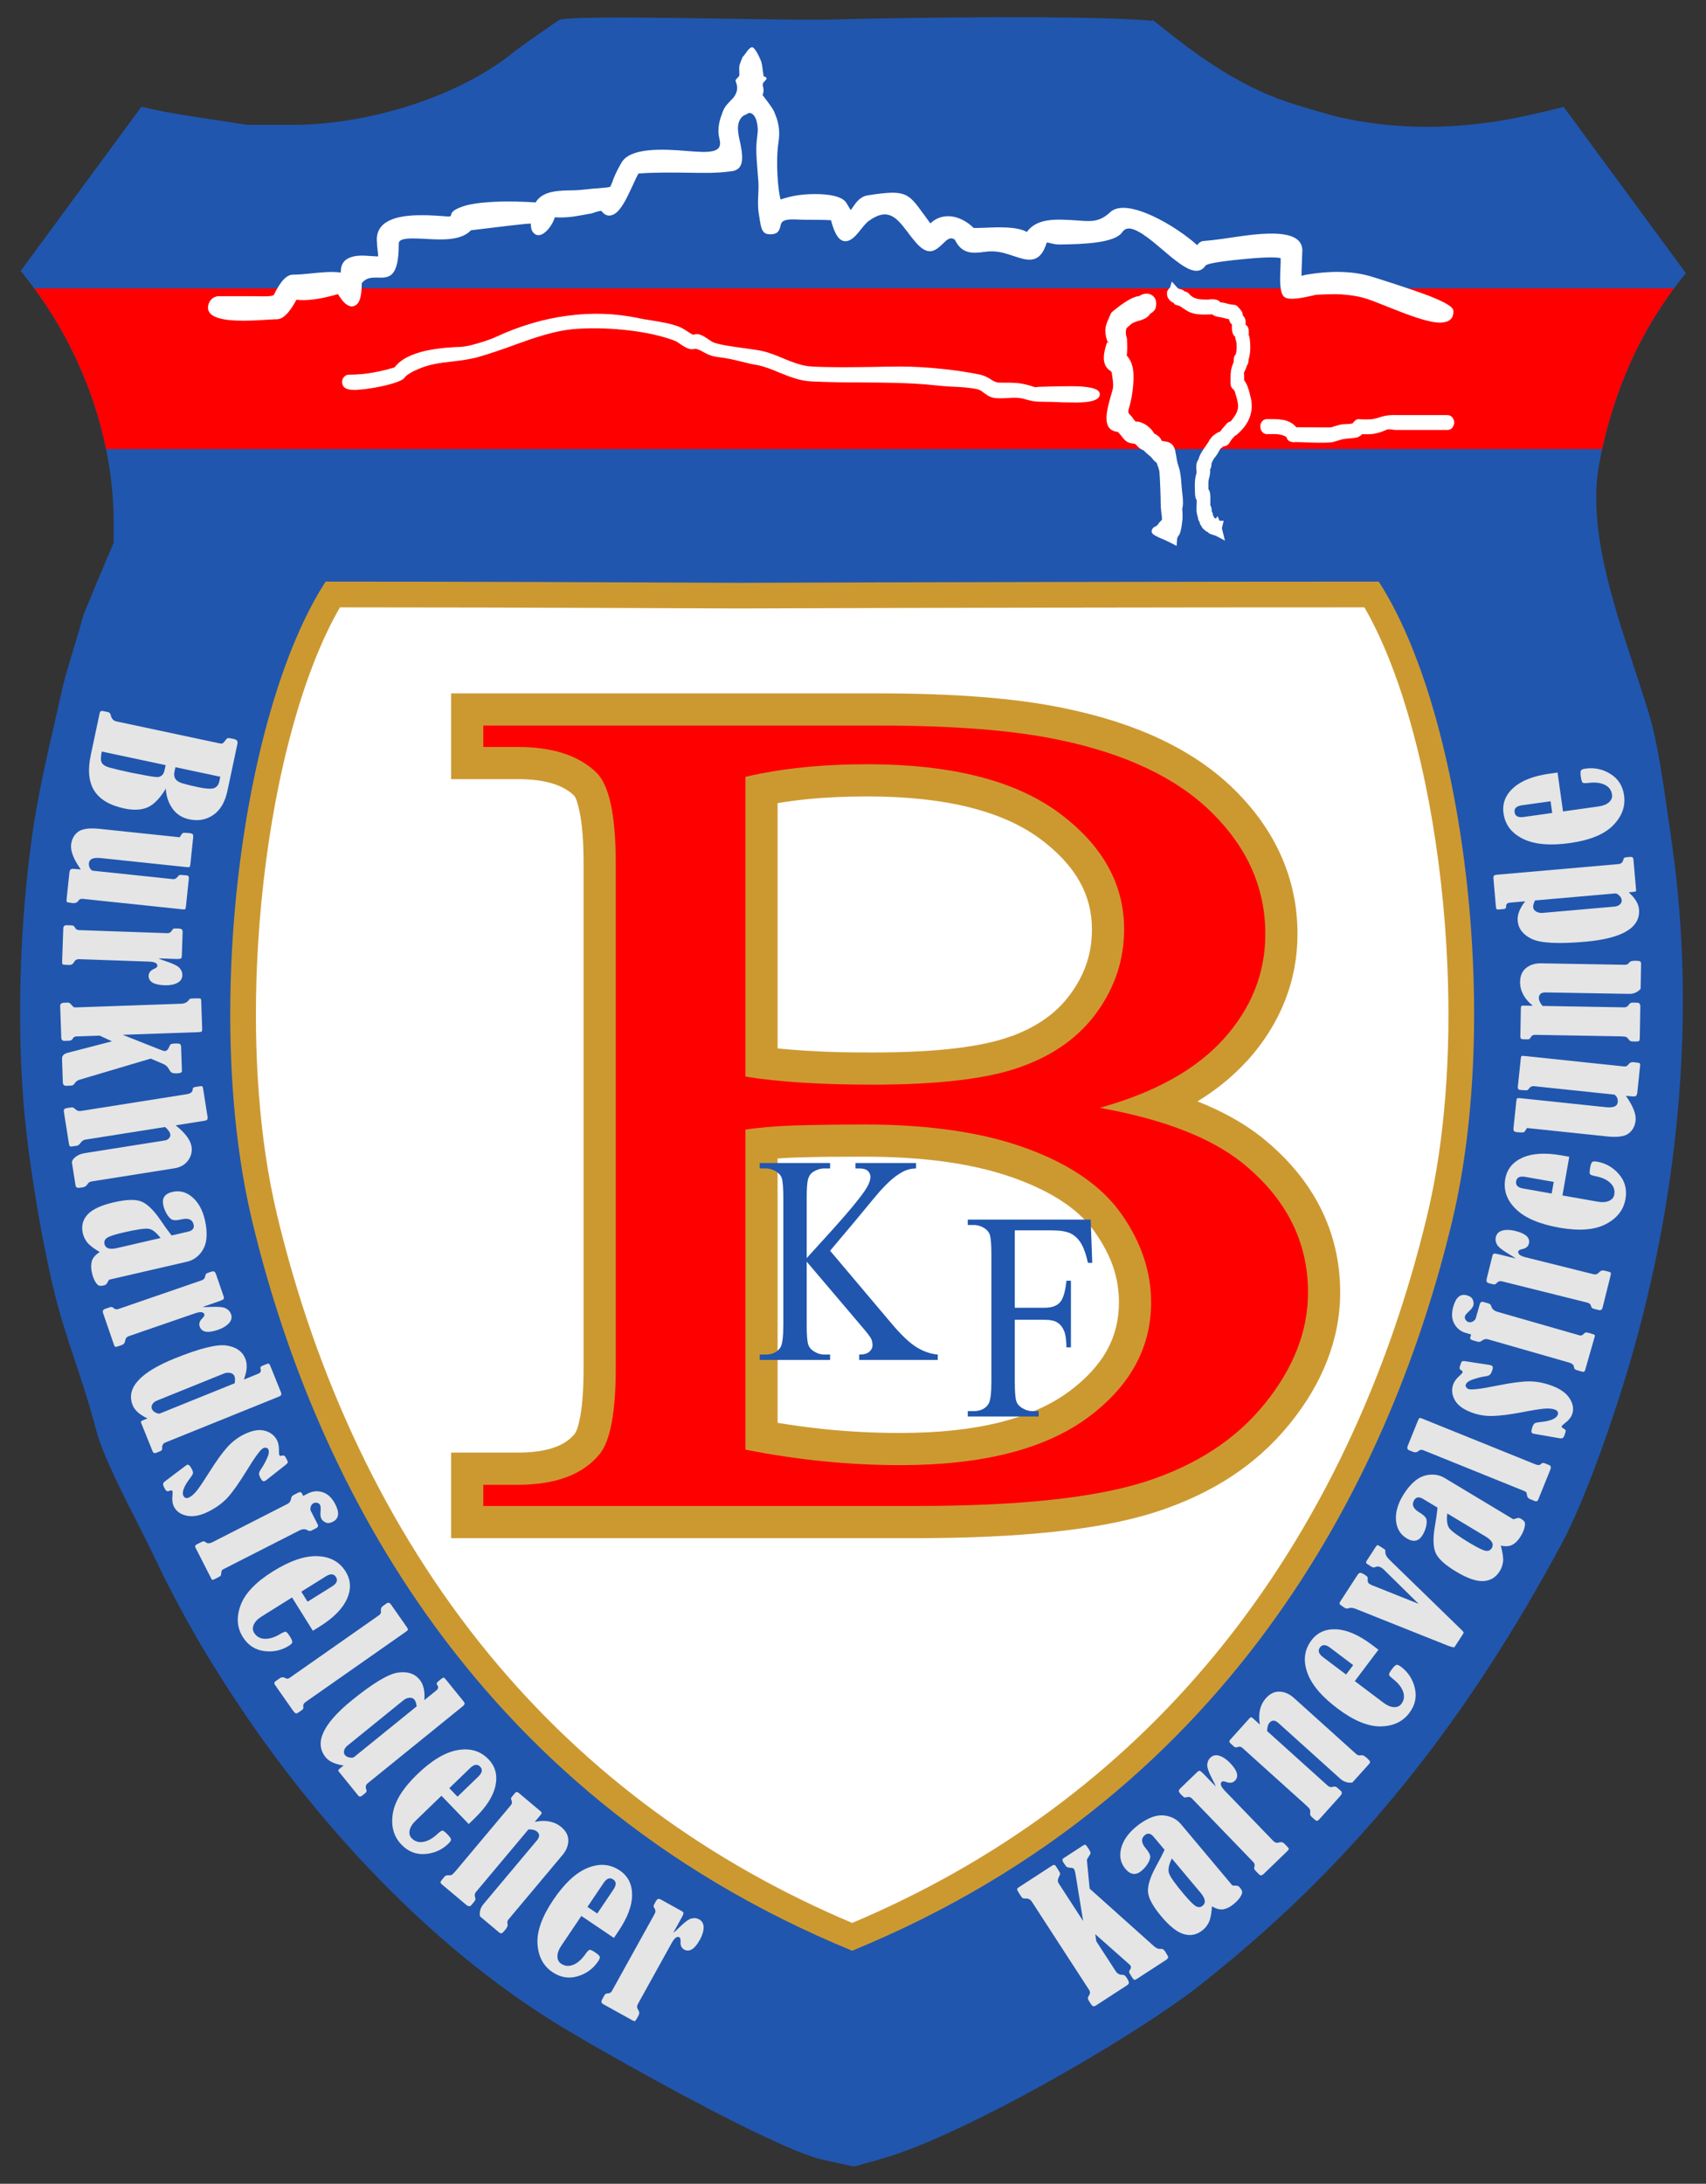
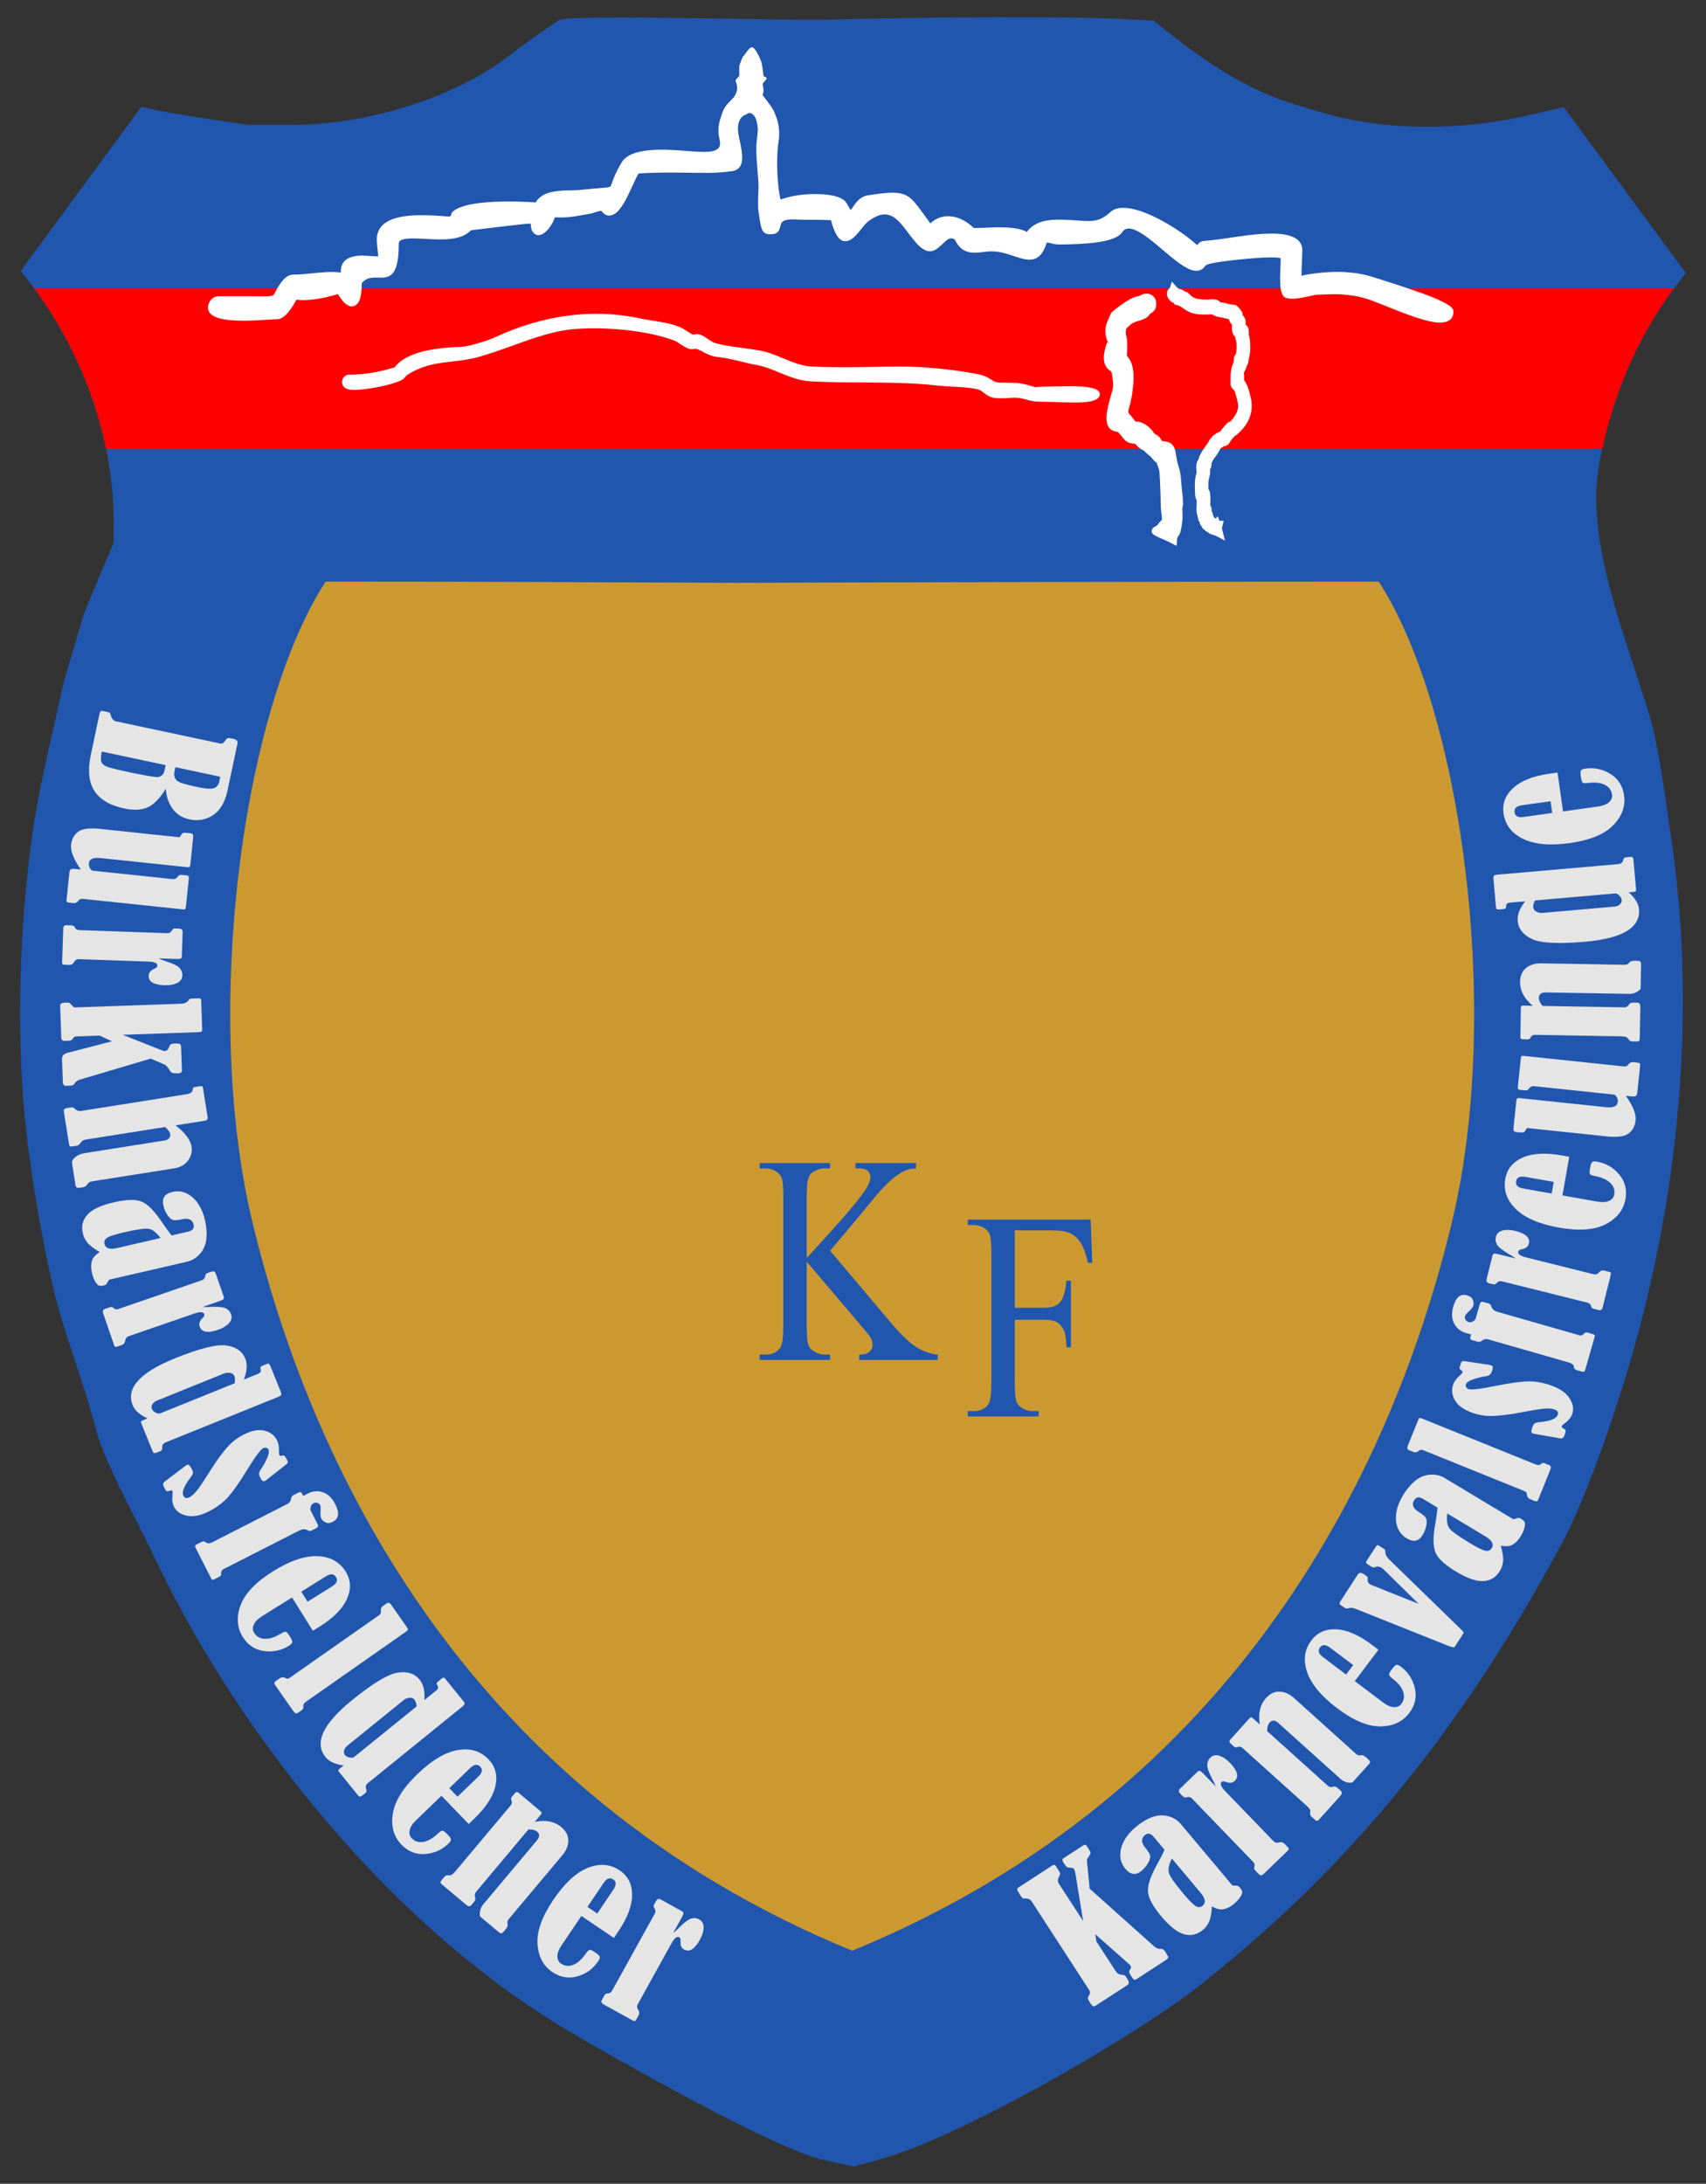
<svg xmlns="http://www.w3.org/2000/svg" width="841.89pt" height="1077.165pt" viewBox="0 0 841.89 1077.165" version="1.1">
  <rect x="0" y="0" width="841.89" height="1077.165" fill="#333333" stroke="none" />
  <g id="surface1">
    <path style=" stroke:none;fill-rule:evenodd;fill:rgb(12.627%,33.806%,68.193%);fill-opacity:1;" d="M 56.082 257.828 L 56.082 267.715 L 53.996 272.688 L 53.328 274.289 L 53.215 274.398 C 50.664 280.469 41.207 302.953 40.941 303.992 L 40.941 304.324 L 40.934 304.352 L 40.855 304.332 C 39.543 309.402 37.863 314.934 36.129 320.633 C 34.02 327.594 31.816 334.848 30.723 339.73 C 27.605 353.664 27.371 354.684 27.102 355.855 C 23.188 372.887 19.66 388.234 16.852 405.617 L 16.824 405.785 C 15.973 411.074 15.074 417.703 14.148 425.555 C 13.344 432.375 12.648 439.398 12.066 446.535 C 9.062 483.578 9.125 523.562 12.805 556.465 L 12.812 556.523 C 13.473 562.441 13.914 566.227 14.129 567.887 C 14.215 568.555 14.773 572.391 15.762 579.145 C 18.637 598.758 22.227 617.742 26.008 634.047 C 29.164 647.641 32.984 659.148 36.828 670.727 C 40.57 681.992 44.332 693.324 47.543 705.754 L 47.551 705.777 C 50.516 717.246 60.82 737.496 69.199 753.965 C 71.289 758.074 73.234 761.902 77.277 770.336 L 77.496 770.664 L 77.504 770.68 L 77.453 770.703 C 83.336 782.949 89.816 795.23 96.844 807.43 C 103.547 819.066 111.277 831.371 119.984 844.238 C 162.141 906.543 217.539 963.969 278.469 1000.52 L 278.496 1000.535 C 282.969 1003.219 287.609 1005.957 291.781 1008.363 C 296.074 1010.84 302.133 1014.277 310.121 1018.742 C 343.609 1037.457 389.484 1061.715 406.293 1065.375 L 421.371 1068.656 L 433.98 1065.219 L 434.004 1065.211 L 434.113 1065.102 C 439.75 1063.578 446.242 1061.301 453.305 1058.453 C 460.832 1055.414 469.102 1051.699 477.789 1047.516 C 523.133 1025.676 576.277 992.824 596.395 975.828 L 597.055 975.281 C 634.445 945.422 666.477 913.047 694.723 877.809 C 723.078 842.43 747.742 804 770.273 762.199 L 770.281 762.203 L 770.281 762.184 C 772.055 758.891 773.578 755.875 774.867 753.125 C 776.504 749.641 778.152 745.93 779.789 742.062 C 788.426 721.676 797.25 695.93 803.66 674.457 L 803.676 674.465 L 803.676 674.395 C 807.047 663.098 810.191 651.328 813.09 639.125 C 815.949 627.098 818.457 615.074 820.59 603.109 C 831.723 540.738 833.891 475.988 824.816 414.34 L 824.812 414.293 L 823.367 404.156 C 820.887 386.75 818.074 367.004 814.355 354.176 L 814.344 354.133 C 812.461 347.633 809.434 338.418 806.336 328.984 C 795.367 295.582 783.531 259.543 789.18 228.758 L 789.188 228.762 L 789.188 228.723 C 790.344 222.418 791.797 216.109 793.523 209.809 C 795.238 203.543 797.176 197.52 799.324 191.738 C 807.324 170.191 818.406 151.148 831.969 134.734 L 771.66 52.758 C 765.52 54.316 759.043 55.836 752.219 57.312 C 722.82 63.672 690.18 64.93 658.68 57.25 C 648.035 54.199 633.84 50.609 621.434 44.793 C 600.031 34.766 583.699 21.727 568.57 9.594 L 568.562 9.68 C 568.871 10.043 568.965 10.309 568.508 10.266 C 563.453 9.789 556.484 9.426 548.289 9.156 C 504.426 7.699 430.195 9.078 413.336 9.574 L 413.105 9.582 C 401.949 9.898 384.516 9.625 365.246 9.324 C 327.332 8.73 281.523 8.016 276.133 9.77 C 274.441 10.879 273.434 11.547 273.016 11.828 C 266.617 16.203 257.355 22.738 255.168 24.418 L 255.188 24.441 L 255.176 24.453 L 254.844 24.672 C 250.305 28.395 245.695 31.688 241.074 34.562 C 236.703 37.277 231.703 39.977 226.176 42.629 C 200.547 54.941 169.973 61.602 144.398 61.602 L 122.129 61.602 C 98.867 57.902 84.406 56.266 69.797 52.637 L 10.199 133.641 C 38.824 168.383 56.082 213.309 56.082 257.828 " />
    <path style=" stroke:none;fill-rule:evenodd;fill:rgb(80%,60.001%,19.215%);fill-opacity:1;" d="M 364.125 287.473 C 282.691 287.168 242.426 286.883 160.688 286.883 C 119.262 350.855 99.898 499.895 124.457 602.348 C 152.938 721.156 228.148 883.238 420.539 962.223 C 612.93 883.238 688.141 721.156 716.621 602.348 C 741.18 499.895 721.816 350.855 680.391 286.883 C 598.652 286.883 445.555 287.168 364.125 287.473 " />
-     <path style=" stroke:none;fill-rule:evenodd;fill:rgb(100%,100%,100%);fill-opacity:1;" d="M 673.316 299.582 C 622.77 299.586 572.227 299.625 521.684 299.719 C 469.164 299.816 416.648 299.93 364.133 300.125 L 364.117 300.125 C 345.988 300.059 327.863 299.984 309.734 299.906 C 262.41 299.707 215.09 299.59 167.762 299.582 C 163.023 307.766 159.02 316.449 155.523 325.223 C 151.297 335.812 147.754 346.703 144.691 357.684 C 137.715 382.684 133.062 408.633 130.102 434.406 C 128.5 448.363 127.398 462.383 126.805 476.418 C 125.902 497.676 126.145 519.055 127.793 540.27 C 129.336 560.113 132.121 580.051 136.762 599.418 C 155.621 678.094 189.812 753.387 241.406 816.094 C 289.82 874.941 350.43 918.895 420.539 948.508 C 490.648 918.895 551.258 874.941 599.672 816.094 C 651.266 753.387 685.453 678.094 704.316 599.418 C 708.957 580.051 711.738 560.113 713.285 540.27 C 714.934 519.055 715.176 497.676 714.273 476.418 C 713.68 462.383 712.578 448.363 710.977 434.406 C 708.016 408.633 703.363 382.684 696.387 357.684 C 693.324 346.703 689.781 335.812 685.555 325.223 C 682.059 316.449 678.055 307.766 673.316 299.582 " />
    <path style=" stroke:none;fill-rule:nonzero;fill:rgb(89.804%,89.804%,89.804%);fill-opacity:1;" d="M 81.848 388.992 C 78.953 393.75 75.984 396.824 72.906 398.203 C 69.828 399.578 65.965 399.766 61.297 398.777 C 54.18 397.262 49.246 394.348 46.52 390.035 C 43.793 385.719 43.223 379.832 44.812 372.344 L 49.199 351.699 C 49.379 350.867 49.902 350.527 50.781 350.711 L 53.316 351.25 C 54.008 351.398 54.457 351.898 54.625 352.734 C 55.051 354.496 55.988 355.539 57.441 355.848 L 108.391 366.676 C 109.082 366.824 109.598 366.812 109.891 366.633 C 110.199 366.457 110.73 365.879 111.504 364.855 C 111.883 364.348 112.227 364.074 112.562 364.055 C 112.887 364.02 113.66 364.121 114.871 364.379 C 115.938 364.605 116.625 364.918 116.922 365.281 C 117.234 365.664 117.312 366.211 117.156 366.945 L 112.238 390.078 C 111.059 395.637 108.723 399.613 105.25 401.992 C 101.766 404.367 97.832 405.098 93.453 404.164 C 89.793 403.387 86.977 401.555 85 398.68 C 83.02 395.805 81.977 392.57 81.848 388.992 Z M 108.715 383.141 L 86.562 378.43 L 86.086 380.68 C 85.789 382.074 85.969 383.273 86.605 384.25 C 87.258 385.219 88.512 385.98 90.387 386.5 C 92.262 387.035 94.637 387.613 97.547 388.234 C 101.594 389.094 104.297 389.262 105.66 388.738 C 107.02 388.215 107.875 387.102 108.238 385.387 Z M 81.75 377.41 L 50.234 370.711 C 49.684 373.301 49.656 375.117 50.176 376.148 C 50.691 377.191 51.98 378.008 54.02 378.605 C 56.078 379.195 59.574 380.027 64.531 381.082 C 65.539 381.293 67.852 381.742 71.457 382.418 C 75.062 383.094 77.262 383.379 78.031 383.289 C 78.82 383.184 79.492 382.859 80.047 382.316 C 80.609 381.789 81.012 380.895 81.273 379.656 Z M 88.703 412.996 C 88.906 412.648 89.066 412.367 89.176 412.188 C 89.574 411.504 89.93 411.082 90.242 410.922 C 90.566 410.777 91.191 410.738 92.145 410.84 C 92.656 410.895 93.082 410.926 93.422 410.93 C 94.289 411.02 94.844 411.215 95.082 411.477 C 95.336 411.754 95.41 412.309 95.324 413.129 L 93.922 426.473 C 93.852 427.129 93.707 427.531 93.488 427.641 C 93.281 427.766 92.793 427.789 92.016 427.707 L 49.75 423.266 C 46.059 422.875 44.105 423.695 43.891 425.73 C 43.73 427.266 44.266 428.523 45.5 429.453 L 85.188 433.625 C 86.215 433.73 87.074 433.316 87.75 432.383 C 88.078 431.914 88.418 431.652 88.762 431.602 C 89.098 431.531 90.215 431.59 92.105 431.789 C 92.941 431.875 93.297 432.418 93.195 433.383 L 91.723 447.414 C 91.656 448.016 91.531 448.371 91.344 448.484 C 91.168 448.586 90.691 448.609 89.961 448.531 L 40.781 443.363 C 39.844 443.266 39.145 443.578 38.68 444.312 C 38.07 445.195 37.168 445.59 35.969 445.465 C 34.242 445.281 33.281 445.105 33.062 444.949 C 32.855 444.812 32.785 444.344 32.867 443.566 L 34.234 430.535 C 34.324 429.699 34.531 429.145 34.871 428.852 C 35.195 428.578 35.871 428.484 36.867 428.59 L 37.938 428.703 C 39.082 428.82 39.727 428.875 39.875 428.859 C 36.355 423.898 34.754 419.836 35.086 416.688 C 35.367 413.98 36.512 411.848 38.492 410.324 C 40.473 408.801 44.035 408.301 49.176 408.84 Z M 78.199 472.723 C 78.879 473.086 80.07 473.555 81.777 474.102 C 85.477 475.32 87.781 476.477 88.684 477.555 C 89.605 478.633 90.035 479.812 89.992 481.078 C 89.93 482.801 89.062 484.066 87.398 484.891 C 85.734 485.719 83.656 486.07 81.184 485.984 C 75.871 485.801 73.262 484.219 73.363 481.234 C 73.418 479.73 74.34 478.613 76.121 477.867 C 77.137 477.414 77.656 476.934 77.672 476.418 C 77.719 475.121 76.328 474.426 73.473 474.324 L 39.02 473.125 C 37.93 473.086 37.117 473.559 36.555 474.539 C 36.031 475.539 35.219 476.012 34.133 475.973 L 32.188 475.906 C 31.512 475.883 31.074 475.793 30.887 475.625 C 30.703 475.457 30.629 474.996 30.656 474.262 L 31.223 457.996 C 31.262 456.879 31.812 456.34 32.871 456.375 L 35.254 456.457 C 36.051 456.484 36.57 456.742 36.82 457.25 C 37.27 458.238 38.004 458.75 39.004 458.785 L 82.422 460.301 C 83.406 460.336 84.125 460.023 84.578 459.344 C 85.027 458.609 85.383 458.195 85.637 458.086 C 85.875 457.977 86.629 457.941 87.867 457.988 C 88.895 458.023 89.539 458.207 89.793 458.512 C 90.031 458.828 90.148 459.332 90.121 460.055 L 89.715 471.695 C 89.695 472.242 89.535 472.617 89.219 472.797 C 88.918 472.992 88.18 473.07 87.031 473.031 Z M 49.156 510.828 L 37.602 511.23 C 36.82 511.258 36.23 511.664 35.832 512.414 C 35.527 513.012 34.977 513.312 34.184 513.34 L 31.887 513.422 C 30.828 513.457 30.277 512.93 30.242 511.844 L 29.695 496.227 C 29.66 495.195 30.289 494.66 31.586 494.613 L 33.613 494.543 C 34.102 494.527 34.676 494.918 35.336 495.734 C 35.906 496.41 36.301 496.762 36.539 496.828 C 36.777 496.895 37.133 496.926 37.617 496.91 L 89.23 495.105 C 91.07 495.043 92.375 494.438 93.145 493.273 C 93.41 492.898 93.668 492.684 93.891 492.629 C 94.121 492.578 94.68 492.527 95.578 492.496 C 97.434 492.434 98.523 492.438 98.805 492.504 C 99.102 492.566 99.266 492.988 99.293 493.797 L 99.77 507.469 C 99.797 508.191 99.695 508.637 99.492 508.82 C 99.277 508.988 98.754 509.098 97.93 509.125 L 60.547 510.43 L 78.969 517.73 C 80.137 518.219 80.926 518.441 81.32 518.43 C 82.277 518.395 82.992 517.691 83.504 516.32 C 83.703 515.707 83.984 515.301 84.312 515.082 C 84.66 514.879 85.348 514.75 86.422 514.715 C 87.746 514.668 88.562 514.77 88.863 515.012 C 89.184 515.266 89.348 515.746 89.371 516.469 L 89.789 528.359 C 89.723 529.023 88.969 529.391 87.543 529.438 C 86.246 529.484 85.359 529.383 84.895 529.164 C 84.43 528.93 83.953 528.414 83.5 527.59 C 82.82 526.316 81.949 525.449 80.855 524.957 L 74.379 522.164 L 39.262 532.586 C 38.195 532.887 37.379 533.52 36.777 534.484 C 36.387 535.129 35.781 535.477 34.957 535.504 L 32.66 535.586 C 31.602 535.621 31.051 535.051 31.012 533.875 L 30.605 522.277 C 30.555 520.805 31.461 519.832 33.344 519.324 L 55.25 513.637 Z M 86.664 555.086 C 91.379 558.797 94.008 562.305 94.527 565.59 C 94.914 568.035 94.336 570.316 92.809 572.422 C 91.277 574.531 89.02 575.812 86.039 576.285 L 45.387 582.723 C 44.336 582.887 43.629 583.312 43.273 583.98 C 42.754 584.93 41.891 585.512 40.668 585.707 C 39.301 585.922 38.414 585.961 38.016 585.812 C 37.621 585.668 37.359 585.246 37.246 584.535 L 35.527 573.668 C 35.379 572.738 35.926 571.758 37.168 570.754 C 38.395 569.742 39.961 569.09 41.836 568.793 L 81.5 562.512 C 82.242 562.395 82.871 562.039 83.402 561.434 C 83.938 560.844 84.148 560.211 84.039 559.527 C 83.871 558.453 83.008 557.246 81.469 555.91 L 42.125 562.141 C 41.195 562.289 40.414 562.816 39.805 563.688 C 39.156 564.578 38.562 565.062 38.023 565.148 C 36.059 565.457 34.934 565.594 34.652 565.516 C 34.359 565.445 34.141 564.914 33.98 563.91 L 31.539 548.492 C 31.438 547.836 31.496 547.379 31.738 547.102 C 31.961 546.828 32.586 546.625 33.574 546.469 C 34.797 546.277 35.578 546.211 35.934 546.289 C 36.273 546.371 36.707 546.66 37.23 547.156 C 37.957 547.879 38.84 548.168 39.887 548.004 L 92.176 539.723 C 94.082 539.422 95.047 538.641 95.086 537.383 C 95.125 536.707 95.453 536.312 96.078 536.211 L 99.102 535.734 C 99.699 535.637 100.062 535.953 100.172 536.652 L 102.441 550.977 C 102.609 552.027 102.168 552.633 101.148 552.793 Z M 84.688 609.402 L 92.793 607.531 C 95.047 607.012 95.957 605.848 95.539 604.027 C 94.961 601.527 92.98 600.672 89.578 601.457 C 87.672 601.898 86.273 601.992 85.355 601.754 C 84.438 601.512 83.52 600.68 82.594 599.289 C 81.668 597.887 81.004 596.332 80.602 594.582 C 79.781 591.023 81.277 588.805 85.078 587.926 C 88.668 587.098 91.953 587.973 94.949 590.543 C 97.93 593.121 100 596.906 101.148 601.883 C 101.906 605.172 102.141 608.215 101.844 611.047 C 101.559 613.879 100.523 616.324 98.762 618.379 C 96.984 620.438 94.828 621.766 92.289 622.352 L 53.902 631.215 C 53.715 631.32 53.398 631.832 52.934 632.77 C 52.645 633.426 52.094 633.855 51.277 634.043 C 50.156 634.301 49.332 634.324 48.785 634.121 C 48.258 633.926 47.656 633.277 46.992 632.176 C 46.328 631.074 45.785 629.629 45.371 627.836 C 44.863 625.641 44.844 623.723 45.312 622.09 C 45.766 620.445 47.066 618.949 49.203 617.594 C 46.113 615.738 44.055 614.145 43 612.785 C 41.949 611.441 41.242 609.957 40.875 608.363 C 40.055 604.805 40.809 601.727 43.156 599.133 C 45.492 596.551 49.832 594.523 56.16 593.062 C 62.5 591.598 67.102 591.488 69.977 592.742 C 72.848 594 75.922 597.039 79.227 601.852 C 81.297 604.926 83.117 607.438 84.688 609.402 Z M 79.219 610.664 C 77.086 607.832 75.07 606.301 73.176 606.09 C 71.285 605.879 67.266 606.473 61.137 607.887 C 56.617 608.93 53.836 609.844 52.762 610.621 C 51.688 611.398 51.285 612.414 51.57 613.648 C 52.066 615.801 54.109 616.461 57.699 615.633 Z M 100.012 644.652 C 100.777 644.746 102.055 644.758 103.844 644.656 C 107.734 644.469 110.301 644.723 111.531 645.402 C 112.777 646.082 113.602 647.027 114.012 648.223 C 114.574 649.855 114.215 651.348 112.957 652.715 C 111.699 654.082 109.891 655.156 107.551 655.965 C 102.523 657.695 99.52 657.156 98.547 654.328 C 98.059 652.91 98.52 651.535 99.914 650.199 C 100.699 649.414 101.012 648.777 100.844 648.289 C 100.422 647.062 98.875 646.91 96.172 647.84 L 63.578 659.066 C 62.547 659.422 61.957 660.152 61.781 661.273 C 61.652 662.391 61.066 663.125 60.035 663.477 L 58.195 664.109 C 57.555 664.332 57.113 664.406 56.879 664.316 C 56.645 664.223 56.414 663.82 56.176 663.125 L 50.875 647.738 C 50.512 646.68 50.832 645.98 51.836 645.633 L 54.09 644.855 C 54.84 644.598 55.418 644.648 55.832 645.035 C 56.609 645.797 57.477 646.012 58.426 645.684 L 99.5 631.543 C 100.434 631.219 100.992 630.668 101.168 629.875 C 101.328 629.027 101.512 628.512 101.707 628.32 C 101.895 628.133 102.582 627.832 103.754 627.43 C 104.727 627.094 105.395 627.035 105.738 627.227 C 106.078 627.438 106.367 627.871 106.602 628.551 L 110.395 639.566 C 110.57 640.082 110.555 640.492 110.324 640.773 C 110.113 641.062 109.453 641.398 108.367 641.773 Z M 120.328 680.48 L 127.336 677.652 C 128.508 677.176 128.941 676.445 128.633 675.441 C 128.457 674.926 128.445 674.551 128.613 674.293 C 128.766 674.039 129.203 673.785 129.898 673.504 L 131.453 672.875 C 132.07 672.625 132.484 672.555 132.691 672.676 C 132.91 672.777 133.156 673.156 133.414 673.797 L 138.57 686.551 C 138.859 687.273 138.926 687.785 138.762 688.09 C 138.609 688.375 138.105 688.707 137.246 689.055 L 81.645 711.516 C 80.473 711.992 79.922 712.914 80.023 714.301 C 80.09 715.02 79.812 715.512 79.172 715.773 L 77.137 716.594 C 76.25 716.953 75.652 716.734 75.344 715.969 L 69.703 702 C 69.52 701.551 69.492 701.242 69.629 701.078 C 69.77 700.91 70.461 700.582 71.719 700.074 C 71.949 699.98 72.324 699.844 72.812 699.68 C 68.949 697.859 66.504 695.699 65.488 693.188 C 62.074 684.734 68.992 677.016 86.254 670.043 C 98.516 665.09 107.016 662.973 111.762 663.676 C 116.496 664.387 119.594 666.547 121.059 670.18 C 122.18 672.953 121.93 676.387 120.328 680.48 Z M 115.809 682.309 C 116.062 680.777 116.031 679.629 115.715 678.852 C 115.363 677.977 114.66 677.418 113.594 677.215 C 112.539 677.004 111.488 677.113 110.449 677.531 L 77.406 690.883 C 76.41 691.285 75.684 691.883 75.203 692.664 C 74.738 693.438 74.656 694.219 74.973 694.996 C 75.258 695.707 75.871 696.316 76.789 696.785 C 77.715 697.27 78.453 697.402 79.012 697.176 Z M 141.062 722.48 L 131.484 730.023 C 131.184 730.242 130.895 730.422 130.645 730.551 C 129.926 730.918 129.215 730.402 128.512 729.023 C 128.039 728.094 127.805 727.371 127.824 726.832 C 127.848 726.289 128.203 725.496 128.941 724.445 C 129.793 723.234 130.723 721.586 131.695 719.504 C 132.668 717.422 132.906 715.879 132.398 714.883 C 132.203 714.5 131.848 714.254 131.344 714.145 C 130.824 714.031 130.328 714.102 129.844 714.348 C 128.531 715.016 125.781 718.766 121.594 725.625 C 117.938 731.555 114.879 735.871 112.449 738.566 C 110.016 741.246 106.898 743.559 103.105 745.492 C 99.078 747.543 95.5 748.277 92.367 747.676 C 89.234 747.074 87.074 745.594 85.871 743.23 C 85.117 741.75 84.859 739.914 85.098 737.727 C 85.234 736.531 85.215 735.781 85.055 735.465 C 84.875 735.113 84.48 735.051 83.863 735.297 C 83.121 735.559 82.605 735.625 82.305 735.516 C 82.004 735.418 81.574 734.797 80.996 733.668 C 80.559 732.801 80.402 732.168 80.516 731.781 C 80.652 731.398 81.004 730.984 81.594 730.555 L 91.336 723.176 C 91.809 722.836 92.117 722.629 92.25 722.562 C 92.957 722.203 93.758 722.867 94.633 724.586 C 95.09 725.48 95.293 726.168 95.23 726.629 C 95.188 727.098 94.738 727.871 93.91 728.973 C 90.746 733.113 89.625 736.062 90.539 737.863 C 91.129 739.016 92.117 739.238 93.508 738.531 C 94.73 737.91 96.031 736.699 97.418 734.918 C 98.801 733.125 100.93 729.938 103.82 725.328 C 106.898 720.469 109.625 716.699 112.008 714.016 C 114.379 711.336 117.074 709.234 120.066 707.711 C 124.148 705.633 127.621 704.953 130.504 705.684 C 133.398 706.406 135.473 708.008 136.738 710.488 C 137.406 711.801 137.715 713.512 137.66 715.641 C 137.633 716.727 137.703 717.418 137.859 717.719 C 138.066 718.125 138.457 718.242 139.035 718.047 C 139.652 717.863 140.105 717.879 140.383 718.133 C 140.668 718.367 141.07 718.992 141.578 719.988 C 141.906 720.633 142.055 721.086 142.004 721.344 C 141.957 721.613 141.641 721.992 141.062 722.48 Z M 149.621 737.883 L 152.074 736.633 C 154.41 735.441 156.832 735.266 159.336 736.09 C 161.836 736.914 163.879 738.883 165.473 742.004 C 167.633 746.242 167.238 749.105 164.285 750.609 C 162.855 751.336 161.645 751.457 160.648 750.957 C 159.656 750.473 158.957 749.852 158.578 749.105 C 158.164 748.289 158.043 747.078 158.188 745.484 C 158.309 743.938 158.234 742.914 157.965 742.391 C 157.672 741.812 157.184 741.434 156.516 741.297 C 155.852 741.156 155.25 741.211 154.738 741.473 C 154.02 741.84 153.562 742.438 153.336 743.262 C 153.098 744.094 153.125 744.758 153.387 745.27 L 156.715 751.805 C 157.156 752.672 156.941 753.324 156.062 753.773 L 153.809 754.922 C 153.113 755.277 152.453 755.25 151.812 754.832 C 150.66 754.098 149.277 754.141 147.664 754.961 L 109.992 774.156 C 109.453 774.43 109.176 775.117 109.156 776.219 C 109.137 776.758 109.02 777.113 108.824 777.312 C 108.613 777.52 108.109 777.828 107.281 778.246 C 106.062 778.871 105.293 779.211 105.031 779.277 C 104.75 779.34 104.477 779.098 104.203 778.562 L 96.469 763.379 C 96.129 762.711 96.293 762.195 96.988 761.84 L 99.562 760.531 C 100.309 760.148 100.957 760.219 101.504 760.715 C 102.289 761.438 103.422 761.422 104.918 760.66 L 141.891 741.82 C 142.863 741.328 143.457 740.445 143.656 739.188 C 143.762 738.391 144.172 737.801 144.895 737.434 L 147.152 736.281 C 148.031 735.836 148.637 735.953 148.98 736.625 Z M 144.125 787.973 L 129.152 797.328 C 127.18 798.562 125.871 799.918 125.23 801.395 C 124.582 802.855 124.652 804.188 125.398 805.387 C 126.555 807.234 128.258 808.238 130.52 808.352 C 132.785 808.48 135.32 807.73 138.102 806.098 C 139.578 805.207 140.539 804.801 140.984 804.871 C 141.445 804.945 142.152 805.738 143.094 807.25 C 143.914 808.559 144.301 809.48 144.242 810.004 C 144.207 810.531 143.645 811.125 142.57 811.797 C 138.82 814.137 134.711 815.004 130.266 814.395 C 125.809 813.797 122.328 811.473 119.816 807.453 C 116.926 802.832 116.57 797.621 118.738 791.781 C 120.91 785.945 126.211 780.395 134.629 775.137 C 143.031 769.883 150.379 767.359 156.641 767.598 C 162.906 767.812 167.547 770.348 170.559 775.168 C 173.152 779.316 173.387 783.805 171.246 788.633 C 169.105 793.461 164.625 798.016 157.793 802.285 L 154.395 804.406 Z M 151.785 790.062 L 163.898 782.492 C 166.188 781.062 166.82 779.52 165.805 777.898 C 164.766 776.238 163.094 776.117 160.809 777.547 L 148.695 785.117 Z M 189.078 792.094 L 190.852 790.852 C 191.598 790.328 192.332 790.555 193.023 791.543 L 200.668 802.461 C 201.082 803.051 201.305 803.469 201.344 803.73 C 201.371 803.98 201.043 804.355 200.332 804.852 L 150.957 839.426 C 149.883 840.176 149.461 841.012 149.684 841.898 C 149.852 842.52 149.629 843.051 149.016 843.48 L 147 844.891 C 146.266 845.406 145.531 845.129 144.785 844.066 L 135.707 831.102 C 135.191 830.363 135.301 829.75 136.035 829.234 L 138.051 827.824 C 138.871 827.25 139.738 827.18 140.652 827.637 C 141.223 827.938 141.645 828.074 141.922 828.062 C 142.211 828.039 142.637 827.828 143.207 827.43 L 186.98 796.777 C 187.816 796.195 188.141 795.48 187.973 794.648 C 187.812 793.574 188.184 792.719 189.078 792.094 Z M 209.414 838.602 L 215.285 833.848 C 216.27 833.051 216.473 832.223 215.883 831.355 C 215.562 830.914 215.445 830.555 215.527 830.258 C 215.602 829.973 215.941 829.602 216.527 829.129 L 217.832 828.07 C 218.344 827.656 218.723 827.465 218.957 827.52 C 219.195 827.555 219.539 827.844 219.977 828.383 L 228.633 839.07 C 229.125 839.676 229.336 840.148 229.27 840.488 C 229.203 840.805 228.82 841.27 228.098 841.852 L 181.496 879.59 C 180.512 880.387 180.258 881.426 180.758 882.727 C 181.035 883.395 180.914 883.945 180.375 884.383 L 178.672 885.762 C 177.926 886.367 177.293 886.328 176.773 885.688 L 167.293 873.98 C 166.984 873.605 166.867 873.32 166.953 873.117 C 167.035 872.918 167.605 872.402 168.656 871.551 C 168.852 871.391 169.172 871.152 169.59 870.852 C 165.359 870.238 162.395 868.891 160.688 866.785 C 154.949 859.699 159.312 850.297 173.777 838.582 C 184.055 830.262 191.562 825.75 196.309 825.035 C 201.043 824.328 204.637 825.492 207.102 828.535 C 208.984 830.859 209.75 834.219 209.414 838.602 Z M 205.629 841.668 C 205.422 840.129 205.055 839.043 204.527 838.391 C 203.934 837.656 203.098 837.328 202.02 837.445 C 200.949 837.555 199.977 837.965 199.105 838.668 L 171.41 861.098 C 170.574 861.773 170.051 862.555 169.824 863.441 C 169.605 864.32 169.754 865.09 170.281 865.742 C 170.766 866.336 171.527 866.742 172.547 866.922 C 173.574 867.113 174.316 867.023 174.785 866.645 Z M 217.852 885.781 L 205.148 898.047 C 203.477 899.664 202.48 901.262 202.16 902.84 C 201.832 904.406 202.172 905.691 203.156 906.711 C 204.668 908.277 206.543 908.902 208.777 908.547 C 211.023 908.199 213.348 906.941 215.727 904.762 C 216.988 903.586 217.844 902.988 218.289 902.965 C 218.758 902.941 219.613 903.57 220.852 904.852 C 221.926 905.965 222.492 906.785 222.547 907.309 C 222.621 907.832 222.191 908.531 221.281 909.41 C 218.102 912.48 214.262 914.184 209.789 914.512 C 205.305 914.852 201.414 913.305 198.121 909.891 C 194.336 905.973 192.902 900.949 193.812 894.789 C 194.723 888.629 198.754 882.098 205.891 875.199 C 213.02 868.316 219.684 864.32 225.855 863.25 C 232.031 862.16 237.098 863.676 241.047 867.766 C 244.441 871.281 245.605 875.625 244.516 880.793 C 243.426 885.957 239.988 891.344 234.195 896.941 L 231.312 899.723 Z M 225.777 886.234 L 236.055 876.312 C 237.992 874.438 238.293 872.797 236.961 871.422 C 235.602 870.012 233.941 870.242 232.004 872.117 L 221.727 882.039 Z M 263.895 898.668 C 269.273 897.57 273.668 898.43 277.039 901.262 C 279.352 903.203 280.488 905.422 280.445 907.926 C 280.414 910.438 279.449 912.801 277.566 915.043 L 250.996 946.711 C 250.41 947.41 250.234 948.188 250.469 949.035 C 250.719 949.766 250.305 950.762 249.234 952.039 C 248.383 953.055 247.793 953.598 247.453 953.656 C 247.125 953.707 246.699 953.523 246.168 953.078 L 236.887 945.289 C 236.5 943.043 237.078 941.027 238.59 939.223 L 264.965 907.797 C 266.402 906.082 266.41 904.625 265 903.445 C 264.074 902.668 262.664 902.309 260.777 902.383 L 234.91 933.211 C 234.246 934 234.109 934.945 234.508 936.027 C 234.75 936.676 234.582 937.359 233.984 938.07 L 232.574 939.75 C 231.941 940.508 231.086 940.426 230.004 939.516 L 218.273 929.672 C 217.695 929.188 217.402 928.805 217.387 928.504 C 217.383 928.211 217.645 927.738 218.203 927.074 L 219.223 925.855 C 219.762 925.215 220.344 924.934 220.957 925.004 C 221.809 925.066 222.441 925 222.875 924.805 C 223.297 924.602 223.988 923.934 224.926 922.816 L 252.055 890.484 C 252.699 889.719 252.801 888.844 252.336 887.859 C 252.09 887.305 252.18 886.785 252.605 886.277 L 254.074 884.527 C 254.652 883.84 255.242 883.758 255.859 884.277 L 266.633 893.316 C 267.098 893.707 267.32 894.012 267.32 894.242 C 267.328 894.461 267.148 894.789 266.801 895.207 Z M 286.895 945.066 L 277.02 959.707 C 275.719 961.633 275.074 963.402 275.09 965.012 C 275.094 966.613 275.699 967.801 276.871 968.59 C 278.676 969.812 280.641 970.035 282.75 969.219 C 284.875 968.414 286.887 966.699 288.762 964.074 C 289.75 962.66 290.461 961.898 290.895 961.781 C 291.348 961.66 292.316 962.098 293.793 963.098 C 295.074 963.961 295.801 964.645 295.961 965.145 C 296.145 965.641 295.871 966.414 295.16 967.465 C 292.691 971.129 289.289 973.594 284.98 974.844 C 280.664 976.105 276.539 975.402 272.605 972.75 C 268.09 969.703 265.645 965.09 265.254 958.875 C 264.863 952.66 267.445 945.43 272.996 937.203 C 278.539 928.984 284.223 923.691 290.039 921.363 C 295.852 919.012 301.121 919.441 305.836 922.621 C 309.887 925.352 311.93 929.359 311.938 934.641 C 311.945 939.922 309.703 945.906 305.199 952.582 L 302.961 955.902 Z M 294.742 943.859 L 302.73 932.016 C 304.234 929.781 304.188 928.117 302.602 927.047 C 300.977 925.949 299.402 926.523 297.895 928.758 L 289.906 940.598 Z M 332.203 953.449 C 332.836 953.008 333.793 952.156 335.055 950.887 C 337.82 948.141 339.898 946.617 341.27 946.297 C 342.648 945.969 343.895 946.121 345 946.734 C 346.508 947.57 347.242 948.918 347.223 950.777 C 347.203 952.637 346.574 954.645 345.375 956.809 C 342.801 961.457 340.207 963.07 337.59 961.621 C 336.277 960.891 335.699 959.562 335.844 957.637 C 335.902 956.523 335.707 955.844 335.258 955.594 C 334.125 954.965 332.871 955.887 331.484 958.387 L 314.773 988.539 C 314.246 989.492 314.297 990.43 314.914 991.379 C 315.57 992.297 315.621 993.234 315.094 994.188 L 314.152 995.887 C 313.82 996.48 313.543 996.832 313.309 996.922 C 313.074 997.008 312.633 996.867 311.988 996.508 L 297.758 988.621 C 296.777 988.078 296.547 987.34 297.059 986.414 L 298.215 984.328 C 298.602 983.633 299.062 983.281 299.629 983.293 C 300.715 983.34 301.504 982.918 301.992 982.043 L 323.051 944.047 C 323.531 943.184 323.578 942.402 323.18 941.691 C 322.73 940.953 322.52 940.453 322.539 940.176 C 322.551 939.914 322.863 939.227 323.461 938.145 C 323.961 937.242 324.418 936.754 324.805 936.668 C 325.195 936.598 325.695 936.723 326.328 937.074 L 336.516 942.723 C 336.992 942.984 337.258 943.301 337.273 943.664 C 337.312 944.02 337.043 944.715 336.488 945.719 Z M 537.73 931.586 L 569.535 960.043 C 570.613 961.027 571.75 961.449 572.918 961.305 C 573.684 961.211 574.395 961.68 575.051 962.691 C 575.133 962.816 575.559 963.559 576.363 964.93 C 576.668 965.559 576.344 966.172 575.406 966.781 L 561.004 976.133 C 560.473 976.48 560.051 976.613 559.77 976.531 C 559.469 976.445 559.039 975.973 558.477 975.105 C 558.379 974.957 557.996 974.312 557.324 973.168 C 557.117 972.688 557.199 972.195 557.578 971.668 C 558.188 970.906 558.281 970.211 557.875 969.582 C 557.762 969.41 557.602 969.215 557.398 969.012 L 540.488 954.059 L 541.02 957.578 L 550.602 972.336 C 551.406 973.57 552.559 974.156 554.07 974.105 C 554.695 974.07 555.324 974.523 555.934 975.461 C 556.652 976.57 557.035 977.379 557.086 977.887 C 557.145 978.379 556.793 978.871 556.039 979.359 L 540.887 989.199 C 540.332 989.562 539.863 989.707 539.5 989.609 C 539.133 989.531 538.609 988.938 537.922 987.879 C 537.23 986.816 536.871 986.102 536.867 985.715 C 536.855 985.32 537.016 984.863 537.363 984.34 C 538.012 983.395 538.051 982.453 537.441 981.516 L 509.219 938.055 C 508.512 936.969 507.547 936.453 506.336 936.484 C 505.516 936.492 504.984 936.43 504.707 936.277 C 504.434 936.121 504.066 935.691 503.594 934.965 C 502.527 933.32 501.98 932.344 501.934 932.004 C 501.898 931.676 502.156 931.316 502.734 930.938 L 519.234 920.223 C 520.012 919.719 520.605 919.789 521.016 920.422 C 522.281 922.371 522.973 923.52 523.102 923.875 C 523.219 924.223 523.09 924.777 522.691 925.547 C 521.926 926.906 521.84 928.047 522.457 929 L 534.512 947.562 L 530.77 924.516 C 530.559 923.246 530.301 922.363 529.969 921.855 C 529.762 921.535 529.227 921.355 528.363 921.301 C 527.465 921.27 526.832 921.137 526.496 920.914 C 526.16 920.695 525.578 919.934 524.754 918.66 C 524.141 917.723 524.176 917.016 524.879 916.559 L 534.465 910.332 C 535.02 909.973 535.438 909.859 535.691 910.008 C 535.953 910.141 536.422 910.73 537.098 911.766 C 537.82 912.879 538.188 913.605 538.18 913.945 C 538.176 914.297 537.879 914.895 537.277 915.777 C 536.812 916.41 536.531 916.875 536.461 917.113 C 536.383 917.375 536.383 917.832 536.461 918.465 Z M 574.684 912.426 L 569.336 906.055 C 567.852 904.281 566.402 904 564.969 905.199 C 563.004 906.848 563.141 909.004 565.383 911.676 C 566.645 913.176 567.363 914.379 567.566 915.305 C 567.766 916.234 567.441 917.426 566.625 918.883 C 565.797 920.348 564.711 921.641 563.336 922.797 C 560.539 925.145 557.879 924.816 555.371 921.828 C 553.004 919.008 552.293 915.684 553.223 911.844 C 554.164 908.02 556.598 904.457 560.512 901.172 C 563.098 899.004 565.703 897.414 568.363 896.395 C 571.016 895.359 573.664 895.176 576.297 895.812 C 578.934 896.461 581.098 897.781 582.773 899.777 L 608.094 929.953 C 608.273 930.074 608.875 930.125 609.922 930.113 C 610.637 930.07 611.27 930.367 611.809 931.008 C 612.547 931.891 612.941 932.613 613.008 933.195 C 613.074 933.754 612.77 934.586 612.09 935.676 C 611.41 936.766 610.367 937.906 608.957 939.09 C 607.23 940.539 605.535 941.426 603.863 941.75 C 602.191 942.094 600.27 941.613 598.094 940.324 C 597.844 943.918 597.355 946.48 596.625 948.035 C 595.902 949.582 594.902 950.887 593.648 951.938 C 590.852 954.285 587.766 955.008 584.387 954.094 C 581.027 953.184 577.25 950.238 573.078 945.266 C 568.891 940.277 566.707 936.23 566.52 933.098 C 566.336 929.969 567.645 925.848 570.438 920.723 C 572.234 917.48 573.648 914.719 574.684 912.426 Z M 578.293 916.727 C 576.738 919.914 576.289 922.402 576.961 924.188 C 577.629 925.969 579.984 929.281 584.027 934.098 C 587.008 937.652 589.086 939.715 590.266 940.32 C 591.445 940.926 592.531 940.82 593.5 940.008 C 595.195 938.586 594.855 936.469 592.488 933.648 Z M 578.293 916.727 " />
    <path style=" stroke:none;fill-rule:nonzero;fill:rgb(89.804%,89.804%,89.804%);fill-opacity:1;" d="M 599.953 881.207 C 599.715 880.477 599.184 879.309 598.336 877.734 C 596.52 874.285 595.668 871.855 595.766 870.449 C 595.852 869.035 596.363 867.887 597.273 867.008 C 598.512 865.812 600.02 865.504 601.789 866.066 C 603.559 866.629 605.301 867.816 607.02 869.594 C 610.711 873.418 611.492 876.371 609.344 878.445 C 608.262 879.488 606.82 879.652 605.023 878.953 C 603.977 878.57 603.27 878.559 602.898 878.918 C 601.965 879.816 602.48 881.285 604.465 883.34 L 628.414 908.137 C 629.172 908.922 630.082 909.145 631.172 908.832 C 632.242 908.477 633.152 908.699 633.91 909.484 L 635.262 910.883 C 635.73 911.371 635.984 911.738 636 911.988 C 636.02 912.238 635.75 912.621 635.223 913.133 L 623.516 924.434 C 622.711 925.211 621.941 925.219 621.203 924.457 L 619.547 922.742 C 618.992 922.168 618.793 921.625 618.973 921.086 C 619.332 920.059 619.16 919.184 618.465 918.461 L 588.285 887.211 C 587.602 886.504 586.867 886.23 586.074 886.402 C 585.234 886.617 584.691 886.672 584.434 886.574 C 584.188 886.484 583.621 885.984 582.762 885.094 C 582.047 884.355 581.715 883.777 581.742 883.379 C 581.789 882.984 582.059 882.543 582.578 882.039 L 590.957 873.949 C 591.348 873.57 591.727 873.41 592.078 873.5 C 592.43 873.57 593.016 874.027 593.812 874.852 Z M 621.723 850.645 C 620.812 845.227 621.824 840.867 624.77 837.598 C 626.789 835.352 629.051 834.297 631.551 834.426 C 634.059 834.547 636.387 835.59 638.562 837.551 L 669.281 865.211 C 669.961 865.82 670.734 866.023 671.59 865.82 C 672.328 865.594 673.309 866.043 674.547 867.156 C 675.531 868.043 676.055 868.652 676.102 868.992 C 676.141 869.324 675.945 869.742 675.48 870.258 L 667.371 879.262 C 665.113 879.57 663.121 878.922 661.367 877.348 L 630.879 849.895 C 629.215 848.395 627.762 848.336 626.531 849.703 C 625.723 850.602 625.316 852 625.32 853.887 L 655.23 880.816 C 655.996 881.508 656.934 881.676 658.031 881.316 C 658.688 881.094 659.363 881.289 660.055 881.91 L 661.684 883.379 C 662.418 884.039 662.305 884.887 661.359 885.938 L 651.113 897.32 C 650.609 897.879 650.219 898.16 649.914 898.164 C 649.625 898.16 649.16 897.883 648.516 897.301 L 647.332 896.234 C 646.707 895.676 646.449 895.082 646.543 894.473 C 646.633 893.625 646.59 892.992 646.41 892.551 C 646.219 892.125 645.578 891.406 644.496 890.43 L 613.129 862.191 C 612.387 861.52 611.512 861.387 610.512 861.816 C 609.953 862.043 609.434 861.934 608.941 861.492 L 607.246 859.965 C 606.578 859.363 606.516 858.773 607.059 858.172 L 616.469 847.719 C 616.871 847.27 617.184 847.055 617.414 847.066 C 617.633 847.062 617.957 847.254 618.363 847.621 Z M 668.578 829.227 L 682.68 839.855 C 684.539 841.254 686.27 841.988 687.879 842.059 C 689.477 842.137 690.695 841.598 691.547 840.469 C 692.859 838.73 693.184 836.781 692.48 834.629 C 691.789 832.465 690.18 830.367 687.656 828.355 C 686.297 827.297 685.574 826.547 685.48 826.105 C 685.383 825.645 685.871 824.707 686.941 823.281 C 687.875 822.047 688.598 821.355 689.105 821.223 C 689.609 821.066 690.367 821.383 691.379 822.145 C 694.906 824.801 697.191 828.328 698.215 832.695 C 699.25 837.074 698.332 841.156 695.477 844.941 C 692.199 849.293 687.461 851.496 681.234 851.562 C 675.008 851.625 667.926 848.668 659.996 842.695 C 652.082 836.73 647.09 830.777 645.07 824.844 C 643.027 818.918 643.73 813.676 647.152 809.137 C 650.094 805.23 654.203 803.402 659.477 803.672 C 664.75 803.941 670.609 806.492 677.043 811.34 L 680.242 813.75 Z M 667.781 821.328 L 656.375 812.73 C 654.223 811.109 652.555 811.07 651.402 812.598 C 650.227 814.164 650.715 815.766 652.867 817.387 L 664.273 825.984 Z M 700.062 791.105 L 682.832 774.16 C 682.465 773.832 682.082 773.531 681.699 773.281 C 680.688 772.625 679.676 772.531 678.656 772.992 C 678.047 773.281 677.355 773.184 676.59 772.688 L 674.629 771.41 C 674.082 771.059 673.984 770.59 674.344 770.035 L 678.852 763.094 C 679.215 762.535 679.5 762.23 679.723 762.184 C 679.941 762.148 680.348 762.309 680.926 762.684 L 682.656 763.809 C 683.137 764.121 683.43 764.344 683.516 764.453 C 683.617 764.57 683.672 765.027 683.668 765.816 C 683.703 766.926 684.422 768.168 685.84 769.527 L 719.199 801.953 C 721.082 803.758 722.086 804.777 722.215 805.02 C 722.336 805.238 722.215 805.633 721.855 806.191 L 717.812 812.414 C 717.547 812.715 716.344 812.461 714.219 811.625 L 669.016 793.598 C 667.715 793.086 666.664 792.945 665.887 793.199 C 664.906 793.492 664.203 793.492 663.77 793.211 C 662.105 792.129 661.207 791.457 661.078 791.164 C 660.965 790.879 661.145 790.363 661.633 789.609 L 669.879 776.914 C 670.336 776.211 670.781 775.848 671.242 775.812 C 671.68 775.785 672.488 776.133 673.652 776.887 C 674.332 777.328 674.723 777.672 674.836 777.902 C 674.969 778.129 675.008 778.613 674.945 779.328 C 674.879 780.215 675.176 780.863 675.832 781.289 C 676.289 781.586 676.887 781.887 677.637 782.16 Z M 709.406 743.652 L 702.273 739.367 C 700.293 738.176 698.832 738.379 697.867 739.98 C 696.547 742.176 697.379 744.172 700.371 745.969 C 702.047 746.977 703.121 747.879 703.613 748.691 C 704.105 749.5 704.188 750.738 703.887 752.379 C 703.582 754.031 702.977 755.609 702.051 757.148 C 700.172 760.281 697.551 760.836 694.207 758.828 C 691.051 756.93 689.293 754.02 688.926 750.086 C 688.57 746.164 689.711 742.004 692.344 737.625 C 694.082 734.734 696.027 732.383 698.211 730.547 C 700.379 728.707 702.824 727.672 705.52 727.418 C 708.227 727.172 710.703 727.711 712.938 729.055 L 746.703 749.344 C 746.91 749.398 747.496 749.254 748.48 748.902 C 749.145 748.629 749.836 748.703 750.559 749.133 C 751.543 749.727 752.152 750.281 752.402 750.809 C 752.648 751.316 752.633 752.203 752.344 753.453 C 752.055 754.707 751.441 756.125 750.492 757.703 C 749.332 759.633 748.016 761.027 746.543 761.875 C 745.074 762.746 743.102 762.918 740.625 762.406 C 741.555 765.887 741.93 768.469 741.746 770.176 C 741.566 771.875 741.043 773.434 740.203 774.832 C 738.32 777.965 735.641 779.652 732.148 779.891 C 728.676 780.121 724.145 778.566 718.578 775.223 C 713 771.871 709.613 768.754 708.418 765.855 C 707.223 762.953 707.121 758.633 708.09 752.875 C 708.738 749.227 709.172 746.156 709.406 743.652 Z M 714.215 746.539 C 713.785 750.062 714.172 752.562 715.387 754.031 C 716.602 755.496 719.906 757.859 725.293 761.098 C 729.27 763.488 731.906 764.762 733.219 764.949 C 734.531 765.141 735.527 764.688 736.18 763.602 C 737.316 761.707 736.305 759.812 733.152 757.918 Z M 697.336 716.145 L 695.328 715.332 C 694.48 714.988 694.27 714.254 694.723 713.133 L 699.715 700.777 C 699.984 700.109 700.219 699.691 700.414 699.52 C 700.605 699.359 701.102 699.43 701.906 699.758 L 757.793 722.336 C 759.008 722.828 759.938 722.727 760.559 722.055 C 760.988 721.578 761.555 721.473 762.25 721.754 L 764.531 722.676 C 765.363 723.012 765.531 723.777 765.047 724.98 L 759.117 739.66 C 758.781 740.492 758.203 740.734 757.371 740.398 L 755.09 739.477 C 754.164 739.102 753.633 738.41 753.52 737.398 C 753.461 736.754 753.348 736.328 753.184 736.102 C 753.008 735.871 752.598 735.625 751.957 735.367 L 702.406 715.348 C 701.465 714.969 700.688 715.082 700.078 715.68 C 699.266 716.398 698.344 716.551 697.336 716.145 Z M 723.004 671.418 L 735.051 673.277 C 735.418 673.348 735.746 673.438 736.008 673.531 C 736.77 673.809 736.875 674.68 736.348 676.133 C 735.992 677.113 735.621 677.781 735.211 678.133 C 734.801 678.484 733.98 678.766 732.707 678.945 C 731.238 679.148 729.402 679.59 727.215 680.301 C 725.031 681.008 723.738 681.887 723.355 682.938 C 723.211 683.34 723.273 683.77 723.535 684.211 C 723.809 684.668 724.195 684.98 724.707 685.168 C 726.09 685.672 730.707 685.129 738.582 683.512 C 745.414 682.141 750.652 681.434 754.281 681.375 C 757.902 681.328 761.723 682.027 765.719 683.484 C 769.969 685.031 772.941 687.148 774.641 689.852 C 776.336 692.551 776.727 695.137 775.82 697.629 C 775.25 699.191 774.086 700.633 772.32 701.949 C 771.355 702.664 770.82 703.191 770.699 703.523 C 770.562 703.895 770.785 704.227 771.387 704.512 C 772.086 704.875 772.48 705.207 772.609 705.504 C 772.742 705.785 772.582 706.527 772.148 707.719 C 771.816 708.629 771.461 709.176 771.098 709.355 C 770.727 709.52 770.184 709.543 769.465 709.406 L 757.426 707.309 C 756.855 707.195 756.492 707.113 756.355 707.062 C 755.609 706.789 755.547 705.75 756.207 703.938 C 756.551 702.996 756.918 702.379 757.297 702.109 C 757.668 701.82 758.539 701.621 759.91 701.477 C 765.094 700.965 768.02 699.773 768.707 697.879 C 769.152 696.66 768.641 695.785 767.172 695.25 C 765.887 694.781 764.113 694.652 761.863 694.855 C 759.609 695.066 755.828 695.68 750.484 696.715 C 744.832 697.773 740.219 698.352 736.629 698.441 C 733.051 698.535 729.676 697.996 726.52 696.848 C 722.219 695.281 719.352 693.203 717.918 690.598 C 716.473 687.984 716.23 685.375 717.184 682.758 C 717.688 681.375 718.727 679.984 720.32 678.574 C 721.133 677.852 721.59 677.328 721.707 677.008 C 721.863 676.578 721.68 676.215 721.145 675.926 C 720.59 675.598 720.289 675.254 720.285 674.879 C 720.266 674.508 720.445 673.793 720.828 672.742 C 721.078 672.062 721.309 671.645 721.531 671.508 C 721.758 671.355 722.254 671.332 723.004 671.418 Z M 725.977 658.242 L 723.332 657.48 C 720.809 656.758 718.918 655.234 717.652 652.926 C 716.383 650.617 716.23 647.785 717.195 644.418 C 718.508 639.844 720.746 638.02 723.93 638.934 C 725.473 639.375 726.441 640.113 726.832 641.16 C 727.223 642.191 727.312 643.121 727.078 643.926 C 726.828 644.805 726.09 645.773 724.895 646.84 C 723.75 647.891 723.109 648.688 722.949 649.254 C 722.77 649.875 722.871 650.484 723.262 651.043 C 723.652 651.598 724.129 651.965 724.684 652.125 C 725.461 652.348 726.203 652.223 726.93 651.773 C 727.668 651.324 728.105 650.824 728.262 650.27 L 730.285 643.223 C 730.551 642.285 731.152 641.953 732.102 642.227 L 734.535 642.922 C 735.285 643.141 735.75 643.609 735.934 644.352 C 736.273 645.676 737.316 646.586 739.059 647.086 L 779.699 658.738 C 780.277 658.906 780.949 658.594 781.715 657.801 C 782.098 657.422 782.426 657.238 782.707 657.227 C 783 657.219 783.578 657.34 784.469 657.594 C 785.785 657.973 786.582 658.246 786.82 658.375 C 787.066 658.523 787.102 658.887 786.934 659.465 L 782.238 675.844 C 782.031 676.566 781.559 676.828 780.809 676.613 L 778.035 675.816 C 777.227 675.586 776.801 675.098 776.734 674.359 C 776.66 673.293 775.82 672.531 774.207 672.07 L 734.316 660.633 C 733.266 660.332 732.234 660.57 731.227 661.355 C 730.605 661.867 729.902 662.016 729.125 661.793 L 726.691 661.094 C 725.742 660.824 725.379 660.32 725.586 659.598 Z M 747.98 620.773 C 747.391 620.277 746.324 619.57 744.77 618.68 C 741.402 616.719 739.391 615.109 738.73 613.867 C 738.055 612.621 737.879 611.379 738.184 610.148 C 738.602 608.477 739.715 607.418 741.516 606.957 C 743.312 606.496 745.418 606.582 747.82 607.18 C 752.977 608.465 755.203 610.555 754.48 613.453 C 754.117 614.91 752.98 615.812 751.086 616.172 C 749.996 616.402 749.391 616.77 749.266 617.27 C 748.949 618.523 750.164 619.496 752.938 620.188 L 786.387 628.527 C 787.445 628.789 788.34 628.496 789.094 627.652 C 789.812 626.785 790.703 626.492 791.762 626.754 L 793.648 627.227 C 794.305 627.391 794.715 627.566 794.863 627.773 C 795.008 627.977 794.984 628.441 794.809 629.152 L 790.871 644.941 C 790.598 646.027 789.949 646.445 788.922 646.188 L 786.605 645.609 C 785.836 645.418 785.379 645.062 785.242 644.512 C 785.004 643.449 784.395 642.797 783.422 642.555 L 741.27 632.047 C 740.312 631.805 739.543 631.965 738.961 632.531 C 738.367 633.156 737.934 633.488 737.664 633.543 C 737.406 633.602 736.664 633.477 735.461 633.176 C 734.461 632.93 733.871 632.613 733.688 632.266 C 733.52 631.902 733.512 631.387 733.688 630.688 L 736.504 619.383 C 736.637 618.855 736.871 618.52 737.219 618.406 C 737.555 618.277 738.293 618.355 739.406 618.637 Z M 771.047 589.668 L 788.434 592.734 C 790.727 593.137 792.602 593.004 794.066 592.336 C 795.527 591.684 796.367 590.648 796.613 589.258 C 796.992 587.109 796.398 585.227 794.793 583.629 C 793.195 582.016 790.809 580.875 787.648 580.23 C 785.957 579.902 784.969 579.562 784.688 579.215 C 784.391 578.848 784.398 577.785 784.711 576.031 C 784.977 574.508 785.309 573.566 785.699 573.215 C 786.078 572.848 786.898 572.785 788.145 573.004 C 792.496 573.77 796.133 575.879 799.027 579.305 C 801.938 582.734 802.969 586.789 802.148 591.457 C 801.199 596.824 797.977 600.938 792.461 603.82 C 786.941 606.707 779.289 607.285 769.512 605.562 C 759.754 603.84 752.602 600.801 748.109 596.434 C 743.598 592.082 741.848 587.09 742.832 581.492 C 743.684 576.68 746.512 573.184 751.332 571.027 C 756.156 568.875 762.531 568.488 770.465 569.887 L 774.41 570.582 Z M 766.75 582.988 L 752.684 580.508 C 750.027 580.039 748.523 580.762 748.191 582.648 C 747.852 584.578 749.016 585.785 751.668 586.25 L 765.738 588.73 Z M 753.523 556.402 C 753.324 556.75 753.164 557.031 753.055 557.211 C 752.656 557.895 752.301 558.316 751.988 558.477 C 751.664 558.621 751.035 558.656 750.086 558.559 C 749.57 558.504 749.145 558.473 748.805 558.469 C 747.941 558.375 747.383 558.184 747.145 557.922 C 746.895 557.645 746.82 557.09 746.906 556.27 L 748.309 542.926 C 748.375 542.266 748.523 541.867 748.742 541.758 C 748.945 541.633 749.438 541.609 750.215 541.691 L 792.48 546.133 C 796.172 546.52 798.125 545.703 798.336 543.668 C 798.5 542.129 797.965 540.875 796.73 539.945 L 757.039 535.773 C 756.016 535.668 755.156 536.078 754.48 537.016 C 754.152 537.484 753.812 537.746 753.465 537.797 C 753.133 537.867 752.012 537.809 750.125 537.609 C 749.289 537.52 748.934 536.98 749.035 536.016 L 750.508 521.984 C 750.57 521.383 750.699 521.027 750.887 520.914 C 751.062 520.812 751.535 520.789 752.27 520.867 L 801.449 526.035 C 802.387 526.133 803.086 525.82 803.547 525.086 C 804.16 524.203 805.059 523.809 806.262 523.934 C 807.988 524.117 808.949 524.289 809.168 524.445 C 809.375 524.586 809.445 525.055 809.363 525.828 L 807.992 538.863 C 807.906 539.699 807.699 540.254 807.359 540.543 C 807.031 540.82 806.355 540.914 805.359 540.809 L 804.293 540.695 C 803.148 540.574 802.504 540.523 802.352 540.535 C 805.875 545.496 807.477 549.559 807.145 552.707 C 806.859 555.418 805.719 557.551 803.738 559.074 C 801.754 560.598 798.195 561.098 793.055 560.555 Z M 756.402 496.102 C 752.164 492.609 750.066 488.656 750.145 484.254 C 750.199 481.234 751.211 478.953 753.18 477.414 C 755.152 475.855 757.594 475.121 760.523 475.172 L 801.855 475.891 C 802.77 475.906 803.48 475.551 803.996 474.84 C 804.402 474.184 805.441 473.879 807.105 473.906 C 808.43 473.93 809.223 474.047 809.484 474.273 C 809.73 474.496 809.855 474.941 809.844 475.633 L 809.633 487.75 C 808.129 489.465 806.199 490.285 803.844 490.242 L 762.824 489.527 C 760.586 489.488 759.449 490.395 759.418 492.234 C 759.395 493.445 760.008 494.766 761.25 496.188 L 801.488 496.887 C 802.52 496.906 803.34 496.418 803.93 495.43 C 804.277 494.832 804.918 494.531 805.844 494.547 L 808.039 494.586 C 809.027 494.605 809.5 495.32 809.477 496.734 L 809.207 512.047 C 809.195 512.797 809.082 513.266 808.859 513.469 C 808.633 513.656 808.102 513.75 807.234 513.734 L 805.645 513.707 C 804.805 513.691 804.219 513.418 803.891 512.895 C 803.402 512.195 802.953 511.746 802.531 511.531 C 802.105 511.332 801.152 511.215 799.691 511.188 L 757.492 510.449 C 756.492 510.434 755.746 510.906 755.273 511.887 C 755 512.426 754.539 512.684 753.875 512.672 L 751.594 512.633 C 750.695 512.617 750.262 512.211 750.273 511.402 L 750.52 497.34 C 750.531 496.734 750.625 496.367 750.805 496.223 C 750.969 496.078 751.34 496.012 751.883 496.023 Z M 752.668 444.582 L 745.145 445.242 C 743.883 445.352 743.25 445.926 743.254 446.973 C 743.273 447.52 743.172 447.883 742.938 448.082 C 742.719 448.277 742.227 448.395 741.477 448.461 L 739.805 448.605 C 739.145 448.664 738.727 448.613 738.562 448.434 C 738.387 448.273 738.258 447.84 738.199 447.148 L 737 433.449 C 736.934 432.672 737.02 432.16 737.266 431.918 C 737.496 431.688 738.074 431.52 738.996 431.441 L 798.734 426.215 C 799.996 426.102 800.793 425.383 801.102 424.027 C 801.246 423.32 801.656 422.93 802.344 422.867 L 804.531 422.676 C 805.484 422.594 805.992 422.977 806.062 423.797 L 807.375 438.805 C 807.418 439.289 807.355 439.59 807.176 439.711 C 806.992 439.832 806.234 439.941 804.883 440.059 C 804.633 440.082 804.238 440.102 803.723 440.117 C 806.883 442.988 808.59 445.766 808.828 448.465 C 809.621 457.547 800.746 462.906 782.203 464.527 C 769.031 465.68 760.285 465.219 755.949 463.16 C 751.629 461.098 749.301 458.121 748.957 454.219 C 748.699 451.242 749.941 448.031 752.668 444.582 Z M 757.523 444.156 C 756.832 445.551 756.531 446.656 756.605 447.492 C 756.688 448.43 757.195 449.168 758.156 449.676 C 759.102 450.184 760.141 450.391 761.254 450.293 L 796.758 447.188 C 797.828 447.094 798.699 446.734 799.383 446.129 C 800.055 445.523 800.363 444.801 800.289 443.965 C 800.223 443.203 799.816 442.438 799.07 441.719 C 798.328 440.988 797.664 440.648 797.062 440.699 Z M 771.328 400.254 L 788.812 397.797 C 791.117 397.473 792.863 396.766 794.047 395.68 C 795.234 394.605 795.715 393.363 795.52 391.961 C 795.215 389.805 794.066 388.195 792.047 387.172 C 790.027 386.129 787.406 385.785 784.203 386.148 C 782.492 386.355 781.449 386.34 781.07 386.094 C 780.68 385.84 780.359 384.828 780.109 383.062 C 779.895 381.531 779.918 380.531 780.18 380.078 C 780.43 379.613 781.188 379.297 782.441 379.121 C 786.816 378.508 790.926 379.387 794.738 381.75 C 798.562 384.113 800.801 387.648 801.461 392.348 C 802.219 397.742 800.426 402.648 796.07 407.098 C 791.711 411.547 784.613 414.461 774.785 415.844 C 764.969 417.223 757.23 416.543 751.605 413.777 C 745.973 411.031 742.762 406.828 741.973 401.199 C 741.293 396.355 742.902 392.16 746.82 388.617 C 750.742 385.078 756.688 382.742 764.664 381.621 L 768.633 381.062 Z M 765.18 395.23 L 751.035 397.219 C 748.363 397.594 747.16 398.742 747.426 400.641 C 747.699 402.578 749.176 403.367 751.844 402.992 L 765.992 401.004 Z M 765.18 395.23 " />
    <path style=" stroke:none;fill-rule:nonzero;fill:rgb(80%,60.001%,19.215%);fill-opacity:1;" d="M 383.73 701.824 C 391.895 703.176 399.91 704.246 407.781 705.035 C 419.738 706.234 431.91 706.824 444.273 706.824 C 463.18 706.824 479.633 705.055 493.668 701.52 C 507.012 698.16 518.145 693.219 527.102 686.707 L 527.109 686.715 C 535.766 680.375 542.168 673.461 546.312 665.98 C 550.227 658.914 552.188 651.039 552.188 642.371 C 552.188 636.469 551.277 630.773 549.461 625.312 C 547.594 619.703 544.672 614.031 540.691 608.305 L 540.691 608.242 C 536.973 602.855 532.004 598 525.797 593.664 C 519.219 589.07 511.133 585.008 501.562 581.477 C 491.824 577.883 480.816 575.172 468.566 573.348 C 456.039 571.484 442.164 570.551 426.965 570.551 C 417.379 570.551 411.555 570.574 408.762 570.609 C 402.93 570.691 397.371 570.812 392.168 570.969 L 392.168 570.973 C 389.418 571.082 386.605 571.238 383.73 571.445 Z M 383.73 517.152 C 387.801 517.566 392.254 517.922 397.094 518.234 C 402.699 518.594 408.027 518.836 413.129 518.973 C 417.375 519.086 423.383 519.141 430.949 519.141 C 446.625 519.141 460.238 518.453 471.766 517.059 C 482.75 515.73 491.746 513.789 498.719 511.219 L 498.84 511.219 C 505.594 508.785 511.484 505.723 516.516 502.051 C 521.312 498.551 525.406 494.383 528.797 489.562 L 528.859 489.5 C 532.238 484.73 534.758 479.762 536.422 474.605 C 538.051 469.547 538.863 464.133 538.863 458.367 C 538.863 449.875 536.848 442.051 532.82 434.891 C 528.535 427.258 521.934 420.152 513.039 413.57 L 513.031 413.582 C 503.887 406.867 492.461 401.773 478.734 398.309 C 464.316 394.668 447.406 392.848 427.988 392.848 C 417.102 392.848 407.07 393.312 397.871 394.262 C 393.043 394.758 388.328 395.391 383.73 396.164 Z M 590.941 543.27 C 603.617 548.301 614.324 554.328 623.07 561.336 L 623.133 561.398 C 635.641 571.531 645.109 582.91 651.527 595.562 C 658.078 608.477 661.363 622.453 661.363 637.527 C 661.363 648.953 659.203 660.191 654.895 671.246 C 650.711 681.984 644.527 692.383 636.359 702.445 C 628.164 712.547 618.539 721.195 607.469 728.43 C 596.598 735.531 584.242 741.312 570.387 745.801 C 556.898 750.172 540.156 753.43 520.141 755.566 C 500.473 757.664 477.766 758.719 452.016 758.719 L 222.629 758.719 L 222.629 716.516 L 255.465 716.516 C 263.051 716.516 269.305 715.582 274.227 713.719 C 278.207 712.211 281.332 710.059 283.613 707.258 L 283.598 707.246 C 284.621 705.93 285.543 703.043 286.363 698.578 C 287.445 692.672 287.992 684.73 287.992 674.734 L 287.992 426.004 C 287.992 415.117 287.32 406.496 285.961 400.148 C 285.031 395.824 284.137 393.242 283.273 392.418 L 283.211 392.355 C 280.637 389.875 277.285 387.973 273.172 386.645 C 268.367 385.094 262.457 384.32 255.465 384.32 L 222.629 384.32 L 222.629 342.016 L 433.91 342.016 C 452.395 342.016 469.203 342.617 484.332 343.801 C 499.539 344.992 513.055 346.82 524.871 349.27 L 524.867 349.281 C 542.887 352.949 558.809 358.035 572.609 364.559 C 587.043 371.379 599.273 379.73 609.281 389.625 C 619.453 399.688 627.145 410.621 632.355 422.453 C 637.648 434.473 640.297 447.211 640.297 460.691 C 640.297 472.238 638.195 483.312 633.98 493.93 C 629.82 504.398 623.699 514.129 615.594 523.133 L 615.531 523.133 C 608.633 530.746 600.438 537.453 590.941 543.27 " />
-     <path style=" stroke:none;fill-rule:nonzero;fill:rgb(100%,0%,0%);fill-opacity:1;" d="M 542.664 546.445 C 574.094 552.062 597.551 561.172 613.152 573.672 C 634.676 591.113 645.492 612.332 645.492 637.527 C 645.492 656.613 638.32 674.926 624.086 692.465 C 609.852 710.004 590.379 722.695 565.551 730.738 C 540.727 738.781 502.922 742.852 452.016 742.852 L 238.496 742.852 L 238.496 732.387 L 255.465 732.387 C 274.371 732.387 287.922 727.25 296.121 716.98 C 301.242 710.391 303.863 696.34 303.863 674.734 L 303.863 426.004 C 303.863 402.168 300.676 387.148 294.184 380.949 C 285.531 372.617 272.547 368.449 255.465 368.449 L 238.496 368.449 L 238.496 357.887 L 433.91 357.887 C 470.465 357.887 499.73 360.211 521.711 364.766 C 555.074 371.551 580.582 383.566 598.121 400.91 C 615.656 418.254 624.426 438.117 624.426 460.691 C 624.426 479.977 617.594 497.223 603.816 512.531 C 590.035 527.742 569.652 538.984 542.664 546.445 Z M 367.863 531.039 C 376.176 532.395 385.512 533.363 396.102 534.043 C 406.695 534.719 418.309 535.012 430.949 535.012 C 463.406 535.012 487.887 532.105 504.172 526.098 C 520.57 520.188 533.098 510.98 541.754 498.676 C 550.406 486.465 554.734 473 554.734 458.367 C 554.734 435.887 543.914 416.703 522.395 400.812 C 500.758 384.922 469.328 376.977 427.988 376.977 C 405.668 376.977 385.742 379.012 367.863 383.176 Z M 367.863 715.043 C 393.711 720.176 419.219 722.695 444.273 722.695 C 484.586 722.695 515.219 714.945 536.398 699.539 C 557.469 684.133 568.059 665.043 568.059 642.371 C 568.059 627.449 563.273 613.012 553.707 599.254 C 544.145 585.395 528.543 574.543 507.02 566.598 C 485.496 558.652 458.734 554.68 426.965 554.68 C 413.184 554.68 401.344 554.875 391.547 555.164 C 381.754 555.551 373.898 556.23 367.863 557.199 Z M 367.863 715.043 " />
    <path style=" stroke:none;fill-rule:nonzero;fill:rgb(12.627%,33.806%,68.193%);fill-opacity:1;" d="M 409.645 616.941 L 439.703 652.531 C 444.629 658.398 448.832 662.406 452.32 664.535 C 455.809 666.66 459.297 667.859 462.785 668.152 L 462.785 670.793 L 424.008 670.793 L 424.008 668.152 C 426.328 668.152 428.008 667.688 429.035 666.734 C 430.059 665.805 430.574 664.777 430.574 663.629 C 430.574 662.48 430.367 661.453 430 660.551 C 429.609 659.645 428.355 657.961 426.242 655.465 L 398.094 622.32 L 398.094 653.609 C 398.094 658.52 398.363 661.773 398.895 663.336 C 399.285 664.535 400.125 665.562 401.418 666.418 C 403.141 667.566 404.945 668.152 406.875 668.152 L 409.645 668.152 L 409.645 670.793 L 374.91 670.793 L 374.91 668.152 L 377.781 668.152 C 381.148 668.152 383.59 666.98 385.129 664.633 C 386.094 663.117 386.562 659.426 386.562 653.609 L 386.562 590.859 C 386.562 585.945 386.297 582.668 385.785 581.055 C 385.375 579.906 384.555 578.906 383.324 578.051 C 381.559 576.898 379.711 576.34 377.781 576.34 L 374.91 576.34 L 374.91 573.672 L 409.645 573.672 L 409.645 576.34 L 406.875 576.34 C 404.988 576.34 403.184 576.875 401.418 577.977 C 400.168 578.734 399.305 579.883 398.832 581.422 C 398.34 582.938 398.094 586.09 398.094 590.859 L 398.094 620.582 C 398.914 619.68 401.645 616.648 406.344 611.488 C 418.242 598.508 425.445 589.832 427.926 585.504 C 428.992 583.598 429.547 581.91 429.547 580.492 C 429.547 579.395 429.117 578.414 428.273 577.586 C 427.434 576.754 426.02 576.34 424.008 576.34 L 422.141 576.34 L 422.141 573.672 L 452.074 573.672 L 452.074 576.34 C 450.309 576.387 448.711 576.656 447.273 577.195 C 445.836 577.707 444.074 578.734 441.98 580.223 C 439.91 581.738 437.344 584.16 434.285 587.508 C 433.406 588.461 429.344 593.352 422.078 602.176 Z M 409.645 616.941 " />
    <path style=" stroke:none;fill-rule:nonzero;fill:rgb(12.627%,33.806%,68.193%);fill-opacity:1;" d="M 500.789 606.883 L 500.789 645.062 L 515.621 645.062 C 519.027 645.062 521.531 644.16 523.109 642.375 C 524.691 640.59 525.738 637.047 526.27 631.742 L 528.484 631.742 L 528.484 664.594 L 526.27 664.594 C 526.23 660.832 525.82 658.07 525.039 656.309 C 524.262 654.523 523.172 653.203 521.777 652.324 C 520.402 651.445 518.352 651.004 515.621 651.004 L 500.789 651.004 L 500.789 681.512 C 500.789 686.426 501.035 689.676 501.566 691.238 C 501.957 692.438 502.801 693.465 504.094 694.32 C 505.855 695.469 507.684 696.055 509.609 696.055 L 512.566 696.055 L 512.566 698.695 L 477.582 698.695 L 477.582 696.055 L 480.457 696.055 C 483.82 696.055 486.281 694.883 487.801 692.535 C 488.766 691.02 489.238 687.328 489.238 681.512 L 489.238 618.762 C 489.238 613.848 488.969 610.598 488.457 609.031 C 488.047 607.836 487.227 606.809 485.996 605.953 C 484.273 604.805 482.426 604.242 480.457 604.242 L 477.582 604.242 L 477.582 601.578 L 538.23 601.578 L 539.012 622.918 L 536.898 622.918 C 535.871 618.395 534.641 615.07 533.266 612.945 C 531.891 610.816 530.188 609.277 528.156 608.324 C 526.129 607.371 523.008 606.883 518.762 606.883 Z M 500.789 606.883 " />
    <path style=" stroke:none;fill-rule:evenodd;fill:rgb(100%,0%,0%);fill-opacity:1;" d="M 16.91 142.254 L 826.07 142.254 C 815.172 156.887 806.133 173.406 799.324 191.738 C 797.176 197.52 795.238 203.543 793.523 209.809 C 792.453 213.703 791.492 217.602 790.641 221.5 L 52.344 221.5 C 46.539 193.094 34.199 165.727 16.91 142.254 " />
    <path style=" stroke:none;fill-rule:nonzero;fill:rgb(100%,100%,100%);fill-opacity:1;" d="M 578.27 138.883 L 581.055 141.98 C 581.262 142.082 581.469 142.188 581.57 142.395 C 582.914 142.703 583.945 143.012 584.566 143.734 C 585.391 143.84 586.219 144.25 586.836 144.973 C 587.973 146.316 589.316 147.039 590.656 147.348 C 592.309 147.762 594.27 147.762 596.438 147.762 C 596.438 147.762 596.645 147.762 596.953 147.66 C 598.605 147.555 601.086 147.453 602.324 149.207 C 602.426 149.309 602.633 149.105 603.047 149.207 C 603.457 149.309 603.871 149.309 604.387 149.414 C 604.699 149.516 605.109 149.621 605.422 149.723 C 606.246 149.93 607.074 150.137 607.898 150.238 C 610.066 150.445 610.168 150.551 611.203 151.684 C 611.305 151.789 611.406 151.996 611.719 152.203 L 611.82 152.406 C 612.957 153.543 613.266 154.473 613.266 155.504 C 613.988 156.227 614.609 157.156 614.711 158.395 L 614.711 160.254 C 615.949 160.875 616.262 162.215 616.262 163.969 C 616.262 164.176 616.262 164.383 616.262 164.488 C 616.156 164.797 616.156 165.105 616.262 165.211 C 616.777 166.758 616.984 168.719 616.984 170.578 C 617.086 172.539 616.879 174.605 616.469 176.152 C 616.469 176.359 616.363 176.566 616.363 176.668 C 616.262 176.98 616.156 177.184 616.156 177.289 C 616.055 178.734 616.055 179.457 615.332 180.281 C 615.125 181.211 614.711 181.934 614.402 182.762 C 614.195 183.172 613.988 183.586 613.887 183.793 C 613.988 185.031 613.988 186.27 613.988 187.613 C 615.539 189.574 616.156 191.949 616.777 194.324 C 616.879 194.941 617.086 195.562 617.191 196.078 L 617.293 196.285 C 618.117 200.312 617.707 203.82 616.262 206.918 C 614.918 209.914 612.75 212.391 610.066 214.66 L 609.551 214.867 C 609.238 215.176 609.035 215.383 608.828 215.59 C 608.312 216.211 607.793 216.727 607.383 217.344 L 607.484 217.242 C 607.277 217.551 607.074 217.758 607.074 217.863 C 606.555 218.789 606.246 219.203 605.523 219.617 C 604.902 220.031 604.492 220.133 603.871 220.133 C 603.562 220.34 603.355 220.547 603.047 220.754 C 602.734 220.961 602.426 221.164 602.219 221.371 C 601.809 222.094 601.395 222.816 600.879 223.746 C 600.363 224.574 599.742 225.398 599.121 226.121 C 598.918 226.535 598.504 227.051 598.297 227.668 C 598.09 228.082 597.883 228.391 597.883 228.598 C 597.781 229.941 597.781 230.664 597.16 231.488 C 597.266 232.934 597.16 234.379 596.543 236.34 C 596.23 237.375 596.336 239.438 596.336 241.297 C 596.953 242.02 597.16 242.949 597.266 244.395 C 597.367 245.941 597.266 247.492 597.266 249.039 C 597.266 249.145 597.266 249.145 597.266 249.246 C 597.781 249.969 597.988 251 597.988 252.242 C 597.988 252.242 597.988 252.242 597.988 252.344 C 598.398 252.758 598.504 253.375 598.605 254.203 C 598.711 254.41 598.812 254.512 598.918 254.719 C 599.02 254.926 599.121 255.133 599.227 255.441 C 599.434 255.441 599.641 255.543 599.844 255.75 C 599.844 255.75 599.949 255.75 599.949 255.855 L 600.879 254.617 L 601.809 256.887 L 603.871 256.887 L 603.047 260.293 C 603.047 260.5 603.047 260.602 603.047 260.809 L 604.492 266.695 L 603.047 265.867 L 600.051 264.32 C 598.812 263.699 598.09 263.906 596.543 262.977 C 596.336 262.77 596.129 262.566 595.922 262.359 C 595.82 262.359 595.82 262.359 595.715 262.359 C 595.098 262.047 594.891 261.844 594.477 261.43 C 594.375 261.324 594.27 261.223 593.961 261.016 C 593.34 260.5 593.031 259.984 592.824 259.363 C 592.309 258.953 592.102 258.332 592 257.504 C 591.484 256.988 591.277 256.266 591.172 255.441 L 590.555 252.859 C 590.555 252.445 590.449 251.93 590.449 251.414 L 590.555 248.008 C 590.555 247.699 590.555 247.387 590.555 246.977 C 590.555 246.871 590.555 246.77 590.555 246.664 C 590.039 246.148 589.832 245.117 589.727 243.465 L 589.625 240.059 C 589.625 237.785 589.727 235.516 590.449 233.449 C 590.555 233.141 590.449 232.523 590.449 231.902 C 590.348 231.281 590.348 230.664 590.348 229.941 C 590.449 228.391 590.762 227.465 591.379 226.742 C 592 224.16 593.754 221.785 595.199 219.719 C 595.715 218.996 596.129 218.273 596.438 217.863 C 596.645 217.344 596.953 216.828 597.367 216.418 C 597.781 215.797 598.195 215.383 598.711 214.867 C 599.227 214.453 599.844 214.043 600.465 213.629 C 600.98 213.32 601.602 213.008 602.117 212.906 C 603.047 211.562 603.977 210.531 605.008 209.395 C 605.109 209.293 605.215 209.191 605.316 208.984 C 606.145 208.156 606.762 207.949 607.277 207.949 C 607.277 207.949 607.277 207.848 607.383 207.848 C 607.691 207.434 607.074 208.156 607.484 207.641 C 609.445 205.266 610.48 203.512 610.789 201.859 C 611.203 200.312 610.891 198.348 610.066 195.457 C 609.965 195.355 609.859 194.941 609.758 194.531 C 609.551 193.703 609.238 192.672 609.035 192.465 C 609.035 192.363 609.035 192.465 609.035 192.465 C 608.312 191.844 607.383 191.121 607.277 189.473 L 607.277 189.266 C 607.277 188.852 607.277 188.23 607.277 187.82 C 607.277 184.516 607.176 182.348 608.723 178.734 C 608.723 178.527 608.828 178.32 608.828 178.113 C 608.93 176.566 608.93 175.531 609.758 174.914 C 609.859 174.605 609.965 174.398 609.965 174.09 C 610.066 173.676 610.168 173.262 610.168 172.953 C 610.168 172.438 610.273 172.023 610.273 171.609 C 610.273 169.957 610.273 168.617 609.652 167.066 L 609.551 166.137 C 608.207 165.105 607.898 163.246 607.898 161.184 C 607.898 160.77 608 160.461 608 160.152 C 606.969 159.117 606.66 158.602 606.555 157.465 C 605.625 157.363 604.801 157.055 603.871 156.848 C 603.254 156.641 603.355 156.641 602.941 156.641 C 602.84 156.535 602.426 156.535 602.012 156.434 C 600.672 156.227 599.328 156.02 598.297 155.09 C 598.09 155.09 597.883 155.09 597.781 155.09 C 593.754 155.195 589.109 155.504 585.496 153.129 L 582.5 151.168 C 581.055 150.238 579.715 150.758 579.199 149.414 C 579.094 149.309 578.887 149.309 578.785 149.207 L 578.68 149.207 C 577.855 148.793 577.441 148.383 577.133 147.969 C 576.926 147.66 576.719 147.453 576.512 147.141 C 576.102 146.523 575.895 145.801 575.895 144.973 C 575.895 144.664 575.895 144.355 575.996 144.047 L 575.688 143.734 L 576.102 143.734 C 576.203 143.219 576.512 142.805 576.824 142.395 C 577.031 142.289 577.133 142.082 577.34 141.98 Z M 578.27 138.883 " />
-     <path style=" stroke:none;fill-rule:nonzero;fill:rgb(100%,100%,100%);fill-opacity:1;" d="M 625.242 206.711 C 625.656 206.711 626.172 206.711 626.586 206.711 C 630.922 206.711 636.289 206.609 639.695 210.738 C 644.031 210.738 648.367 210.84 652.703 210.84 C 653.84 210.84 655.078 210.84 656.316 210.84 C 656.938 210.84 657.867 210.531 658.691 210.223 C 659.414 210.016 660.035 209.809 660.859 209.602 C 661.895 209.293 663.027 209.293 664.164 209.191 C 665.609 209.191 667.156 209.086 667.676 208.672 C 667.777 208.57 667.676 208.672 667.676 208.57 C 668.398 207.742 669.223 206.711 670.668 206.711 C 670.977 206.816 671.391 206.816 671.699 206.816 C 674.797 206.918 677.48 207.023 680.371 205.988 C 684.09 204.648 687.188 204.648 690.594 204.75 C 691.316 204.75 692.039 204.75 692.555 204.75 L 714.234 204.75 C 715.887 204.75 716.918 205.781 717.332 207.023 C 717.539 207.434 717.641 207.949 717.641 208.469 C 717.641 208.879 717.539 209.395 717.332 209.809 C 716.918 211.152 715.887 212.082 714.234 212.082 L 688.941 212.082 C 688.219 212.082 687.496 211.977 686.773 211.875 C 685.844 211.77 684.914 211.668 684.504 211.875 C 681.816 213.113 679.754 213.73 677.586 214.043 C 675.828 214.25 674.18 214.25 672.215 214.145 C 671.906 214.453 671.699 214.66 671.492 214.867 C 671.391 214.973 671.391 214.973 671.289 214.973 L 669.738 215.797 C 668.5 216.004 667.469 216.105 666.434 216.211 C 664.988 216.312 663.543 216.418 662.305 216.727 C 661.688 216.934 661.066 217.035 660.551 217.242 C 659.105 217.656 657.762 218.172 656.316 218.273 C 652.91 218.48 649.195 218.379 645.582 218.273 C 643.617 218.172 641.555 218.066 639.695 218.066 C 639.594 218.066 639.387 218.066 639.281 218.066 C 638.664 218.172 638.148 218.172 637.32 217.965 C 635.668 217.656 635.152 216.621 634.844 215.59 C 632.676 214.043 629.164 214.043 626.172 214.145 C 625.863 214.145 625.551 214.145 625.242 214.145 C 623.695 214.145 622.66 213.113 622.145 211.77 C 622.043 211.359 621.938 210.84 621.938 210.43 C 621.938 209.914 622.043 209.5 622.145 208.984 C 622.66 207.742 623.695 206.711 625.242 206.711 " />
    <path style=" stroke:none;fill-rule:nonzero;fill:rgb(100%,100%,100%);fill-opacity:1;" d="M 172.121 184.824 C 176.562 184.824 180.277 184.41 183.996 183.793 C 187.504 183.172 190.91 182.348 194.73 181.211 C 197.828 176.98 203.715 174.5 209.906 173.055 C 216.516 171.609 223.434 171.199 227.457 171.094 C 229.422 170.992 232.312 170.371 235.098 169.547 C 238.816 168.512 242.43 167.273 244.598 166.242 C 255.953 160.977 268.031 157.262 280.215 155.711 C 291.879 154.164 303.648 154.473 315.211 156.949 C 317.277 157.363 319.547 157.777 321.715 158.086 C 326.258 158.809 330.801 159.531 334.828 161.078 C 336.375 161.598 337.719 162.523 339.062 163.352 C 339.988 163.969 341.023 164.691 342.055 165.105 C 342.055 165.105 342.262 165.004 342.57 165.004 C 343.398 164.797 344.223 164.691 345.254 165.004 C 346.906 165.52 348.25 166.449 349.59 167.379 C 350.625 168.102 351.555 168.719 352.379 169.027 C 356.199 170.27 361.773 170.992 367.039 171.715 C 369.723 172.125 372.305 172.438 374.781 172.848 C 379.016 173.676 382.938 175.223 386.758 176.875 C 391.301 178.734 395.945 180.594 400.695 180.797 C 410.605 181.316 420.516 181.109 430.43 181.004 C 435.074 180.902 439.824 180.797 444.574 180.797 C 450.457 180.797 457.582 181.211 464.703 181.934 C 471.621 182.656 478.434 183.688 483.805 184.824 C 486.281 185.445 487.727 186.375 489.07 187.199 C 490.309 188.027 491.445 188.746 493.715 188.746 C 497.227 188.746 499.703 188.746 502.285 188.953 C 504.762 189.266 507.238 189.781 510.543 190.914 C 510.75 191.02 511.164 190.914 511.68 190.914 C 512.09 190.812 512.609 190.812 513.02 190.812 C 513.742 190.812 514.777 190.711 516.117 190.711 C 519.316 190.605 524.172 190.504 528.715 190.504 C 536.145 190.504 542.754 191.328 542.754 194.426 C 542.754 197.625 537.488 198.555 530.883 198.555 C 526.957 198.555 522.52 198.453 519.008 198.246 C 516.324 198.246 514.156 198.145 513.125 198.145 C 510.441 198.145 508.477 197.625 506.516 197.109 C 504.863 196.594 503.109 196.18 500.734 196.18 C 500.32 196.18 499.395 196.18 498.258 196.285 C 495.262 196.492 491.031 196.699 489.07 195.871 C 487.625 195.355 486.59 194.531 485.559 193.809 C 484.527 192.98 483.492 192.258 482.566 192.051 C 478.434 191.121 474.098 190.914 469.66 190.711 C 467.184 190.605 464.703 190.398 461.812 190.09 C 449.426 188.746 437.242 188.746 424.957 188.645 C 416.902 188.645 408.75 188.543 400.488 188.129 C 394.812 187.922 389.75 185.855 384.59 183.793 C 380.977 182.242 377.363 180.797 373.648 180.074 C 371.066 179.664 368.586 179.043 366.109 178.426 C 362.289 177.496 358.367 176.566 354.547 176.152 C 351.035 175.738 349.281 174.812 347.32 173.777 C 346.289 173.16 345.152 172.539 343.398 172.023 C 343.398 172.023 343.086 172.125 342.777 172.125 C 341.848 172.23 340.918 172.438 339.68 171.918 C 338.234 171.402 336.996 170.578 335.758 169.754 C 334.727 169.027 333.797 168.41 332.762 167.996 C 326.465 165.621 318.723 163.969 310.98 163.043 C 301.793 161.906 292.398 161.699 284.758 162.215 C 274.125 162.836 263.18 166.758 252.441 170.68 C 246.973 172.645 241.602 174.5 236.234 176.051 C 231.793 177.289 227.562 177.805 223.227 178.32 C 217.652 178.941 212.18 179.559 206.707 181.934 C 205.676 182.348 204.023 183.07 202.477 184 C 201.234 184.723 200.102 185.547 199.586 186.375 C 198.449 188.23 189.672 190.605 182.238 191.641 C 179.555 192.051 177.078 192.258 175.219 192.363 C 172.637 192.363 170.676 191.949 169.645 190.812 C 169.129 190.195 168.82 189.367 168.82 188.438 C 168.82 187.508 169.129 186.582 169.746 185.961 C 170.367 185.238 171.191 184.824 172.121 184.824 " />
-     <path style=" stroke:none;fill-rule:nonzero;fill:rgb(100%,100%,100%);fill-opacity:1;" d="M 108.012 146.109 C 113.48 146.109 118.852 146.109 124.219 146.109 C 128.141 146.109 134.543 146.523 135.16 145.387 C 136.918 141.98 140.223 135.375 144.66 135.477 C 147.449 135.477 150.543 135.168 153.641 134.855 C 158.496 134.34 163.656 133.824 168.199 134.445 C 167.992 129.488 170.781 127.32 174.496 126.496 C 177.18 125.875 180.277 126.082 182.859 126.289 C 184.82 126.391 186.473 126.496 186.473 126.496 C 186.887 126.082 186.059 122.469 186.059 119.887 C 185.957 119.062 185.957 118.441 185.957 118.027 C 186.059 108.016 197.727 106.055 208.566 106.156 C 212.695 106.156 216.617 106.465 219.613 106.672 C 225.91 107.395 218.27 104.918 229.422 101.512 C 232.516 100.582 236.441 100.066 240.777 99.754 C 249.758 99.031 260.082 99.547 264.316 99.859 C 267.824 93.973 275.879 93.973 283.207 93.871 C 287.441 93.766 291.363 93.043 295.598 92.84 C 299.004 92.527 300.551 92.426 301.07 92.117 C 301.379 91.91 301.586 91.188 302.102 89.949 C 302.824 87.883 303.961 84.887 306.746 80.141 C 311.188 72.602 327.703 73.531 338.75 74.461 C 344.637 74.875 348.559 75.289 352.07 74.461 C 354.652 73.738 355.992 72.191 355.062 68.578 C 353.617 63 355.477 58.355 356.613 55.258 C 357.645 52.473 358.883 51.336 361.98 48.137 C 364.664 44.523 363.734 41.941 363.012 39.98 C 362.703 39.152 364.871 37.914 364.871 37.09 C 364.871 34.609 364.562 32.855 365.18 31.41 C 365.594 30.48 366.73 27.074 366.73 27.898 C 367.969 26.559 369.828 22.945 371.375 23.359 C 372.613 23.668 374.781 28.004 375.609 30.273 C 376.227 31.926 376.539 36.16 376.848 37.605 C 379.945 38.637 377.262 39.566 376.539 41.113 C 375.918 42.355 377.57 43.695 376.332 46.895 C 376.02 46.586 381.285 53.09 382.008 55.051 C 382.523 56.602 385.52 61.762 384.176 70.125 C 382.629 80.348 384.074 94.801 385.211 98.414 C 389.648 96.863 394.707 95.832 401.316 95.73 C 408.852 95.625 415.77 96.762 417.73 100.168 C 419.277 102.852 419.793 103.574 419.793 103.574 C 420 103.473 420.516 102.75 421.035 101.922 C 422.582 99.754 424.441 96.969 428.262 96.348 C 446.945 93.457 448.082 95.008 455.723 105.535 C 456.754 106.98 457.891 108.531 459.129 110.184 C 461.812 107.602 465.117 106.465 468.836 106.672 C 473.168 106.98 477.402 109.355 480.5 112.453 C 481.844 112.453 483.598 112.453 485.559 112.352 C 492.477 112.039 501.766 111.629 506.723 114.414 C 511.781 107.5 521.074 108.117 530.055 108.633 C 537.488 109.148 542.133 110.078 547.812 104.711 C 556.07 96.863 581.055 111.938 590.762 120.918 C 591.586 119.887 592.617 118.855 594.27 118.855 C 605.422 117.926 615.641 115.449 626.066 115.242 C 635.258 115.035 642.586 116.789 642.691 123.398 C 642.691 124.016 642.172 135.891 642.277 135.992 C 642.379 136.199 643.207 135.684 645.375 135.375 C 655.492 133.723 666.125 133.41 676.035 136.199 C 680.477 137.539 694.93 142.082 705.148 145.902 C 711.965 148.586 717.125 151.168 717.23 153.234 C 717.438 157.156 715.164 158.91 711.242 159.117 C 704.945 159.43 693.484 154.781 683.883 150.961 C 674.383 147.141 671.391 145.902 661.582 145.18 C 657.867 144.973 653.219 145.285 649.504 145.387 C 649.402 145.387 648.68 145.594 647.75 145.801 C 643.617 146.73 635.668 148.586 633.5 146.215 C 631.438 144.047 631.645 137.953 631.852 132.688 C 631.953 130.52 632.055 128.559 631.953 127.32 C 630.816 127.012 628.133 126.906 624.621 127.012 C 620.285 127.113 596.23 129.074 594.891 131.035 C 592.102 135.168 587.664 133.824 582.5 130.211 C 576.102 125.773 570.629 119.992 564.125 115.652 C 559.789 112.762 555.969 111.422 553.902 114.414 C 550.188 120.094 533.875 120.402 523.344 120.609 C 519.215 120.715 516.738 119.062 516.426 119.887 L 516.426 119.992 C 513.641 128.973 508.684 128.973 502.801 127.113 C 496.707 125.254 492.785 123.293 486.074 124.223 C 480.293 124.945 474.82 125.668 471.207 118.234 C 468.938 116.582 467.184 118.34 465.531 119.992 C 461.918 123.398 458.406 126.906 452.109 119.785 C 450.457 117.82 449.012 116.066 447.773 114.312 C 442.609 107.602 438.379 102.027 428.777 108.945 C 425.266 111.523 422.48 117.82 418.246 118.855 C 415.047 119.578 412.363 117.305 410.09 108.633 C 406.785 108.426 404 108.426 401.004 108.426 C 398.32 108.426 395.535 108.426 392.23 108.223 C 386.035 108.016 385.52 109.77 385.211 111.215 C 384.59 113.691 384.074 115.758 379.531 115.551 C 375.402 115.344 375.504 111.316 374.473 105.535 C 373.543 100.27 374.574 94.387 374.266 89.844 C 373.75 82.41 372.82 74.77 373.441 69.504 C 373.75 66.512 374.059 64.344 373.957 63.723 C 373.75 59.492 372.613 57.016 371.066 56.086 C 370.652 55.773 370.137 55.672 369.723 55.773 C 369.207 55.773 368.691 56.086 368.277 56.496 C 365.492 57.117 363.734 60.523 364.25 64.965 C 364.355 65.582 364.562 67.34 364.871 68.578 C 365.285 70.332 365.695 72.398 366.008 74.461 C 366.625 79.418 366.316 83.855 360.949 84.477 C 353.41 85.508 347.422 85.301 339.887 85.199 C 333.176 85.094 321.715 84.992 315.109 85.609 C 314.387 86.645 313.355 89.02 312.117 91.703 C 309.637 97.07 306.645 103.574 303.238 105.535 C 300.965 106.879 298.695 106.672 296.734 103.988 C 293.637 104.402 293.844 104.918 291.055 105.434 C 284.965 106.465 280.629 107.602 273.812 107.188 C 272.988 109.871 271.027 112.867 269.168 114.414 C 268.34 115.137 267.516 115.652 266.691 115.859 C 265.449 116.172 264.316 115.965 263.387 114.93 C 262.457 114.105 261.941 112.66 261.941 110.285 C 259.152 110.285 244.492 112.145 236.648 113.074 C 234.789 113.281 233.344 113.484 232.414 113.59 C 227.562 118.75 218.168 118.34 209.805 117.82 C 207.637 117.719 205.57 117.617 203.715 117.617 C 199.688 117.617 196.797 118.133 196.797 120.094 C 196.797 137.23 191.945 137.129 186.059 136.922 C 183.582 136.922 180.793 136.82 178.523 139.711 C 178.523 143.012 178.215 146.109 177.387 148.176 C 176.871 149.414 176.148 150.344 175.117 150.758 C 173.98 151.375 172.637 151.273 171.297 150.344 C 169.953 149.621 168.508 147.863 166.754 145.078 C 163.242 146.109 159.113 147.141 155.086 147.66 C 151.992 148.07 148.996 148.176 146.312 147.863 C 144.559 150.961 140.945 157.465 136.711 157.465 C 135.988 157.465 134.441 157.57 132.582 157.672 C 129.277 157.879 124.633 158.188 119.984 158.188 C 111.105 158.188 102.641 156.949 102.641 151.789 C 102.641 148.793 104.914 146.109 108.012 146.109 " />
+     <path style=" stroke:none;fill-rule:nonzero;fill:rgb(100%,100%,100%);fill-opacity:1;" d="M 108.012 146.109 C 113.48 146.109 118.852 146.109 124.219 146.109 C 128.141 146.109 134.543 146.523 135.16 145.387 C 136.918 141.98 140.223 135.375 144.66 135.477 C 147.449 135.477 150.543 135.168 153.641 134.855 C 158.496 134.34 163.656 133.824 168.199 134.445 C 167.992 129.488 170.781 127.32 174.496 126.496 C 177.18 125.875 180.277 126.082 182.859 126.289 C 184.82 126.391 186.473 126.496 186.473 126.496 C 186.887 126.082 186.059 122.469 186.059 119.887 C 185.957 119.062 185.957 118.441 185.957 118.027 C 186.059 108.016 197.727 106.055 208.566 106.156 C 212.695 106.156 216.617 106.465 219.613 106.672 C 225.91 107.395 218.27 104.918 229.422 101.512 C 232.516 100.582 236.441 100.066 240.777 99.754 C 249.758 99.031 260.082 99.547 264.316 99.859 C 267.824 93.973 275.879 93.973 283.207 93.871 C 287.441 93.766 291.363 93.043 295.598 92.84 C 299.004 92.527 300.551 92.426 301.07 92.117 C 301.379 91.91 301.586 91.188 302.102 89.949 C 302.824 87.883 303.961 84.887 306.746 80.141 C 311.188 72.602 327.703 73.531 338.75 74.461 C 344.637 74.875 348.559 75.289 352.07 74.461 C 354.652 73.738 355.992 72.191 355.062 68.578 C 353.617 63 355.477 58.355 356.613 55.258 C 357.645 52.473 358.883 51.336 361.98 48.137 C 364.664 44.523 363.734 41.941 363.012 39.98 C 362.703 39.152 364.871 37.914 364.871 37.09 C 364.871 34.609 364.562 32.855 365.18 31.41 C 365.594 30.48 366.73 27.074 366.73 27.898 C 367.969 26.559 369.828 22.945 371.375 23.359 C 372.613 23.668 374.781 28.004 375.609 30.273 C 376.227 31.926 376.539 36.16 376.848 37.605 C 379.945 38.637 377.262 39.566 376.539 41.113 C 375.918 42.355 377.57 43.695 376.332 46.895 C 376.02 46.586 381.285 53.09 382.008 55.051 C 382.523 56.602 385.52 61.762 384.176 70.125 C 382.629 80.348 384.074 94.801 385.211 98.414 C 389.648 96.863 394.707 95.832 401.316 95.73 C 408.852 95.625 415.77 96.762 417.73 100.168 C 419.277 102.852 419.793 103.574 419.793 103.574 C 420 103.473 420.516 102.75 421.035 101.922 C 422.582 99.754 424.441 96.969 428.262 96.348 C 446.945 93.457 448.082 95.008 455.723 105.535 C 456.754 106.98 457.891 108.531 459.129 110.184 C 461.812 107.602 465.117 106.465 468.836 106.672 C 473.168 106.98 477.402 109.355 480.5 112.453 C 481.844 112.453 483.598 112.453 485.559 112.352 C 492.477 112.039 501.766 111.629 506.723 114.414 C 511.781 107.5 521.074 108.117 530.055 108.633 C 537.488 109.148 542.133 110.078 547.812 104.711 C 556.07 96.863 581.055 111.938 590.762 120.918 C 591.586 119.887 592.617 118.855 594.27 118.855 C 605.422 117.926 615.641 115.449 626.066 115.242 C 635.258 115.035 642.586 116.789 642.691 123.398 C 642.691 124.016 642.172 135.891 642.277 135.992 C 642.379 136.199 643.207 135.684 645.375 135.375 C 655.492 133.723 666.125 133.41 676.035 136.199 C 680.477 137.539 694.93 142.082 705.148 145.902 C 711.965 148.586 717.125 151.168 717.23 153.234 C 717.438 157.156 715.164 158.91 711.242 159.117 C 704.945 159.43 693.484 154.781 683.883 150.961 C 674.383 147.141 671.391 145.902 661.582 145.18 C 657.867 144.973 653.219 145.285 649.504 145.387 C 643.617 146.73 635.668 148.586 633.5 146.215 C 631.438 144.047 631.645 137.953 631.852 132.688 C 631.953 130.52 632.055 128.559 631.953 127.32 C 630.816 127.012 628.133 126.906 624.621 127.012 C 620.285 127.113 596.23 129.074 594.891 131.035 C 592.102 135.168 587.664 133.824 582.5 130.211 C 576.102 125.773 570.629 119.992 564.125 115.652 C 559.789 112.762 555.969 111.422 553.902 114.414 C 550.188 120.094 533.875 120.402 523.344 120.609 C 519.215 120.715 516.738 119.062 516.426 119.887 L 516.426 119.992 C 513.641 128.973 508.684 128.973 502.801 127.113 C 496.707 125.254 492.785 123.293 486.074 124.223 C 480.293 124.945 474.82 125.668 471.207 118.234 C 468.938 116.582 467.184 118.34 465.531 119.992 C 461.918 123.398 458.406 126.906 452.109 119.785 C 450.457 117.82 449.012 116.066 447.773 114.312 C 442.609 107.602 438.379 102.027 428.777 108.945 C 425.266 111.523 422.48 117.82 418.246 118.855 C 415.047 119.578 412.363 117.305 410.09 108.633 C 406.785 108.426 404 108.426 401.004 108.426 C 398.32 108.426 395.535 108.426 392.23 108.223 C 386.035 108.016 385.52 109.77 385.211 111.215 C 384.59 113.691 384.074 115.758 379.531 115.551 C 375.402 115.344 375.504 111.316 374.473 105.535 C 373.543 100.27 374.574 94.387 374.266 89.844 C 373.75 82.41 372.82 74.77 373.441 69.504 C 373.75 66.512 374.059 64.344 373.957 63.723 C 373.75 59.492 372.613 57.016 371.066 56.086 C 370.652 55.773 370.137 55.672 369.723 55.773 C 369.207 55.773 368.691 56.086 368.277 56.496 C 365.492 57.117 363.734 60.523 364.25 64.965 C 364.355 65.582 364.562 67.34 364.871 68.578 C 365.285 70.332 365.695 72.398 366.008 74.461 C 366.625 79.418 366.316 83.855 360.949 84.477 C 353.41 85.508 347.422 85.301 339.887 85.199 C 333.176 85.094 321.715 84.992 315.109 85.609 C 314.387 86.645 313.355 89.02 312.117 91.703 C 309.637 97.07 306.645 103.574 303.238 105.535 C 300.965 106.879 298.695 106.672 296.734 103.988 C 293.637 104.402 293.844 104.918 291.055 105.434 C 284.965 106.465 280.629 107.602 273.812 107.188 C 272.988 109.871 271.027 112.867 269.168 114.414 C 268.34 115.137 267.516 115.652 266.691 115.859 C 265.449 116.172 264.316 115.965 263.387 114.93 C 262.457 114.105 261.941 112.66 261.941 110.285 C 259.152 110.285 244.492 112.145 236.648 113.074 C 234.789 113.281 233.344 113.484 232.414 113.59 C 227.562 118.75 218.168 118.34 209.805 117.82 C 207.637 117.719 205.57 117.617 203.715 117.617 C 199.688 117.617 196.797 118.133 196.797 120.094 C 196.797 137.23 191.945 137.129 186.059 136.922 C 183.582 136.922 180.793 136.82 178.523 139.711 C 178.523 143.012 178.215 146.109 177.387 148.176 C 176.871 149.414 176.148 150.344 175.117 150.758 C 173.98 151.375 172.637 151.273 171.297 150.344 C 169.953 149.621 168.508 147.863 166.754 145.078 C 163.242 146.109 159.113 147.141 155.086 147.66 C 151.992 148.07 148.996 148.176 146.312 147.863 C 144.559 150.961 140.945 157.465 136.711 157.465 C 135.988 157.465 134.441 157.57 132.582 157.672 C 129.277 157.879 124.633 158.188 119.984 158.188 C 111.105 158.188 102.641 156.949 102.641 151.789 C 102.641 148.793 104.914 146.109 108.012 146.109 " />
    <path style=" stroke:none;fill-rule:nonzero;fill:rgb(100%,100%,100%);fill-opacity:1;" d="M 567.738 154.574 C 566.395 156.848 564.227 157.57 561.852 158.293 C 560.305 158.707 558.758 159.223 557.516 160.461 C 556.898 160.977 556.691 161.184 556.586 161.285 C 555.762 162.008 555.762 162.008 555.555 163.969 C 555.555 164.488 555.66 165.105 555.762 165.621 C 555.969 166.242 556.176 166.965 556.176 167.789 C 556.176 168.512 556.277 169.855 556.277 171.402 C 556.277 172.645 556.176 174.09 556.07 175.43 C 557.93 177.496 558.859 179.973 559.168 182.656 C 559.582 185.445 559.375 188.438 559.066 191.434 C 558.859 193.289 558.652 195.047 558.238 196.902 C 557.828 198.66 557.414 200.516 556.898 202.273 C 556.586 203.512 557.105 204.129 557.828 204.75 C 558.137 205.164 558.445 205.473 558.859 205.988 C 559.168 206.402 559.273 206.504 559.273 206.609 C 559.789 207.227 560.305 207.949 560.512 207.949 C 562.164 207.848 563.918 208.57 565.57 209.602 C 567.223 210.738 568.668 212.184 569.598 213.836 C 569.699 213.938 570.008 214.043 570.32 214.25 C 571.352 214.867 572.488 215.488 573.312 217.449 C 573.414 217.551 573.934 217.551 574.449 217.656 C 576.617 217.965 578.887 218.379 579.922 222.094 C 580.125 223.125 580.23 223.953 580.438 224.883 C 580.645 226.223 580.848 227.773 581.57 229.941 C 582.605 232.934 582.812 235.824 583.016 238.82 C 583.121 240.059 583.223 241.297 583.328 242.328 C 583.535 243.98 583.738 245.531 583.738 246.977 C 583.844 248.422 583.738 249.762 583.43 250.797 C 583.535 252.445 583.637 254.41 583.535 256.266 C 583.328 258.332 583.016 260.398 582.605 262.047 C 582.293 263.289 581.883 263.906 581.469 264.422 C 581.16 264.836 580.953 265.25 580.848 266.18 L 580.645 269.273 L 577.855 267.828 C 576.719 267.211 575.48 266.695 574.137 266.074 C 572.797 265.559 571.453 264.938 570.113 264.215 C 568.254 263.184 567.945 262.254 568.668 260.914 C 569.078 260.191 569.492 259.984 570.215 259.676 C 570.523 259.469 571.145 259.156 571.453 258.641 C 571.766 258.125 572.176 257.609 572.695 257.094 C 572.898 256.887 573.211 256.68 573.414 256.473 C 573.414 255.234 573.312 253.996 573.105 252.859 C 573.004 251.52 572.797 250.176 572.797 248.73 C 572.797 246.148 572.695 243.465 572.59 240.781 C 572.488 238.199 572.383 235.516 572.176 232.832 C 572.176 232.316 571.766 230.973 571.352 229.836 C 571.145 229.32 570.938 228.805 570.836 228.289 C 569.906 227.773 569.285 226.945 568.668 226.223 C 568.254 225.707 567.945 225.297 567.633 225.09 C 566.809 224.367 566.086 223.852 565.57 223.332 C 565.156 222.922 564.742 222.609 564.434 222.199 C 563.918 221.992 563.297 221.68 562.781 221.371 C 562.164 220.961 561.648 220.547 561.234 220.031 C 560.719 219.41 560.406 219.102 560.098 218.996 C 559.789 218.895 559.375 218.789 558.551 218.688 C 555.969 218.48 554.523 216.52 553.18 214.766 C 552.457 213.938 551.734 213.008 551.426 213.008 C 546.574 212.492 545.645 208.672 546.16 204.129 C 546.469 201.238 547.398 198.145 548.121 195.457 C 548.637 193.703 549.156 192.156 549.258 191.227 C 549.465 189.574 549.156 187.301 548.844 185.238 C 548.742 184.723 548.637 184.207 548.637 183.688 C 548.535 183.688 548.434 183.586 548.434 183.484 C 548.227 183.172 548.227 183.07 548.121 183.07 C 542.652 179.766 545.129 172.332 546.367 168.824 C 546.469 168.617 547.812 169.754 547.504 169.441 C 547.297 169.234 547.09 169.027 546.883 168.824 C 546.676 168.512 546.367 168.203 546.266 167.789 C 545.543 165.414 545.336 163.559 545.543 162.008 C 545.746 160.355 546.266 159.016 546.883 157.672 C 547.191 157.055 547.398 156.535 547.504 156.227 C 548.02 154.988 548.328 154.164 548.949 153.75 C 549.672 153.129 549.879 153.027 549.773 153.027 C 552.973 150.551 558.137 146.418 562.266 146.008 C 563.297 145.285 564.434 144.871 565.57 144.871 C 566.5 144.77 567.43 144.973 568.254 145.492 C 569.078 145.902 569.801 146.73 570.215 147.66 C 570.629 148.793 570.73 150.137 570.32 151.789 C 570.215 152.406 569.906 152.82 569.598 153.129 C 568.875 153.957 568.254 154.473 567.738 154.574 " />
  </g>
</svg>